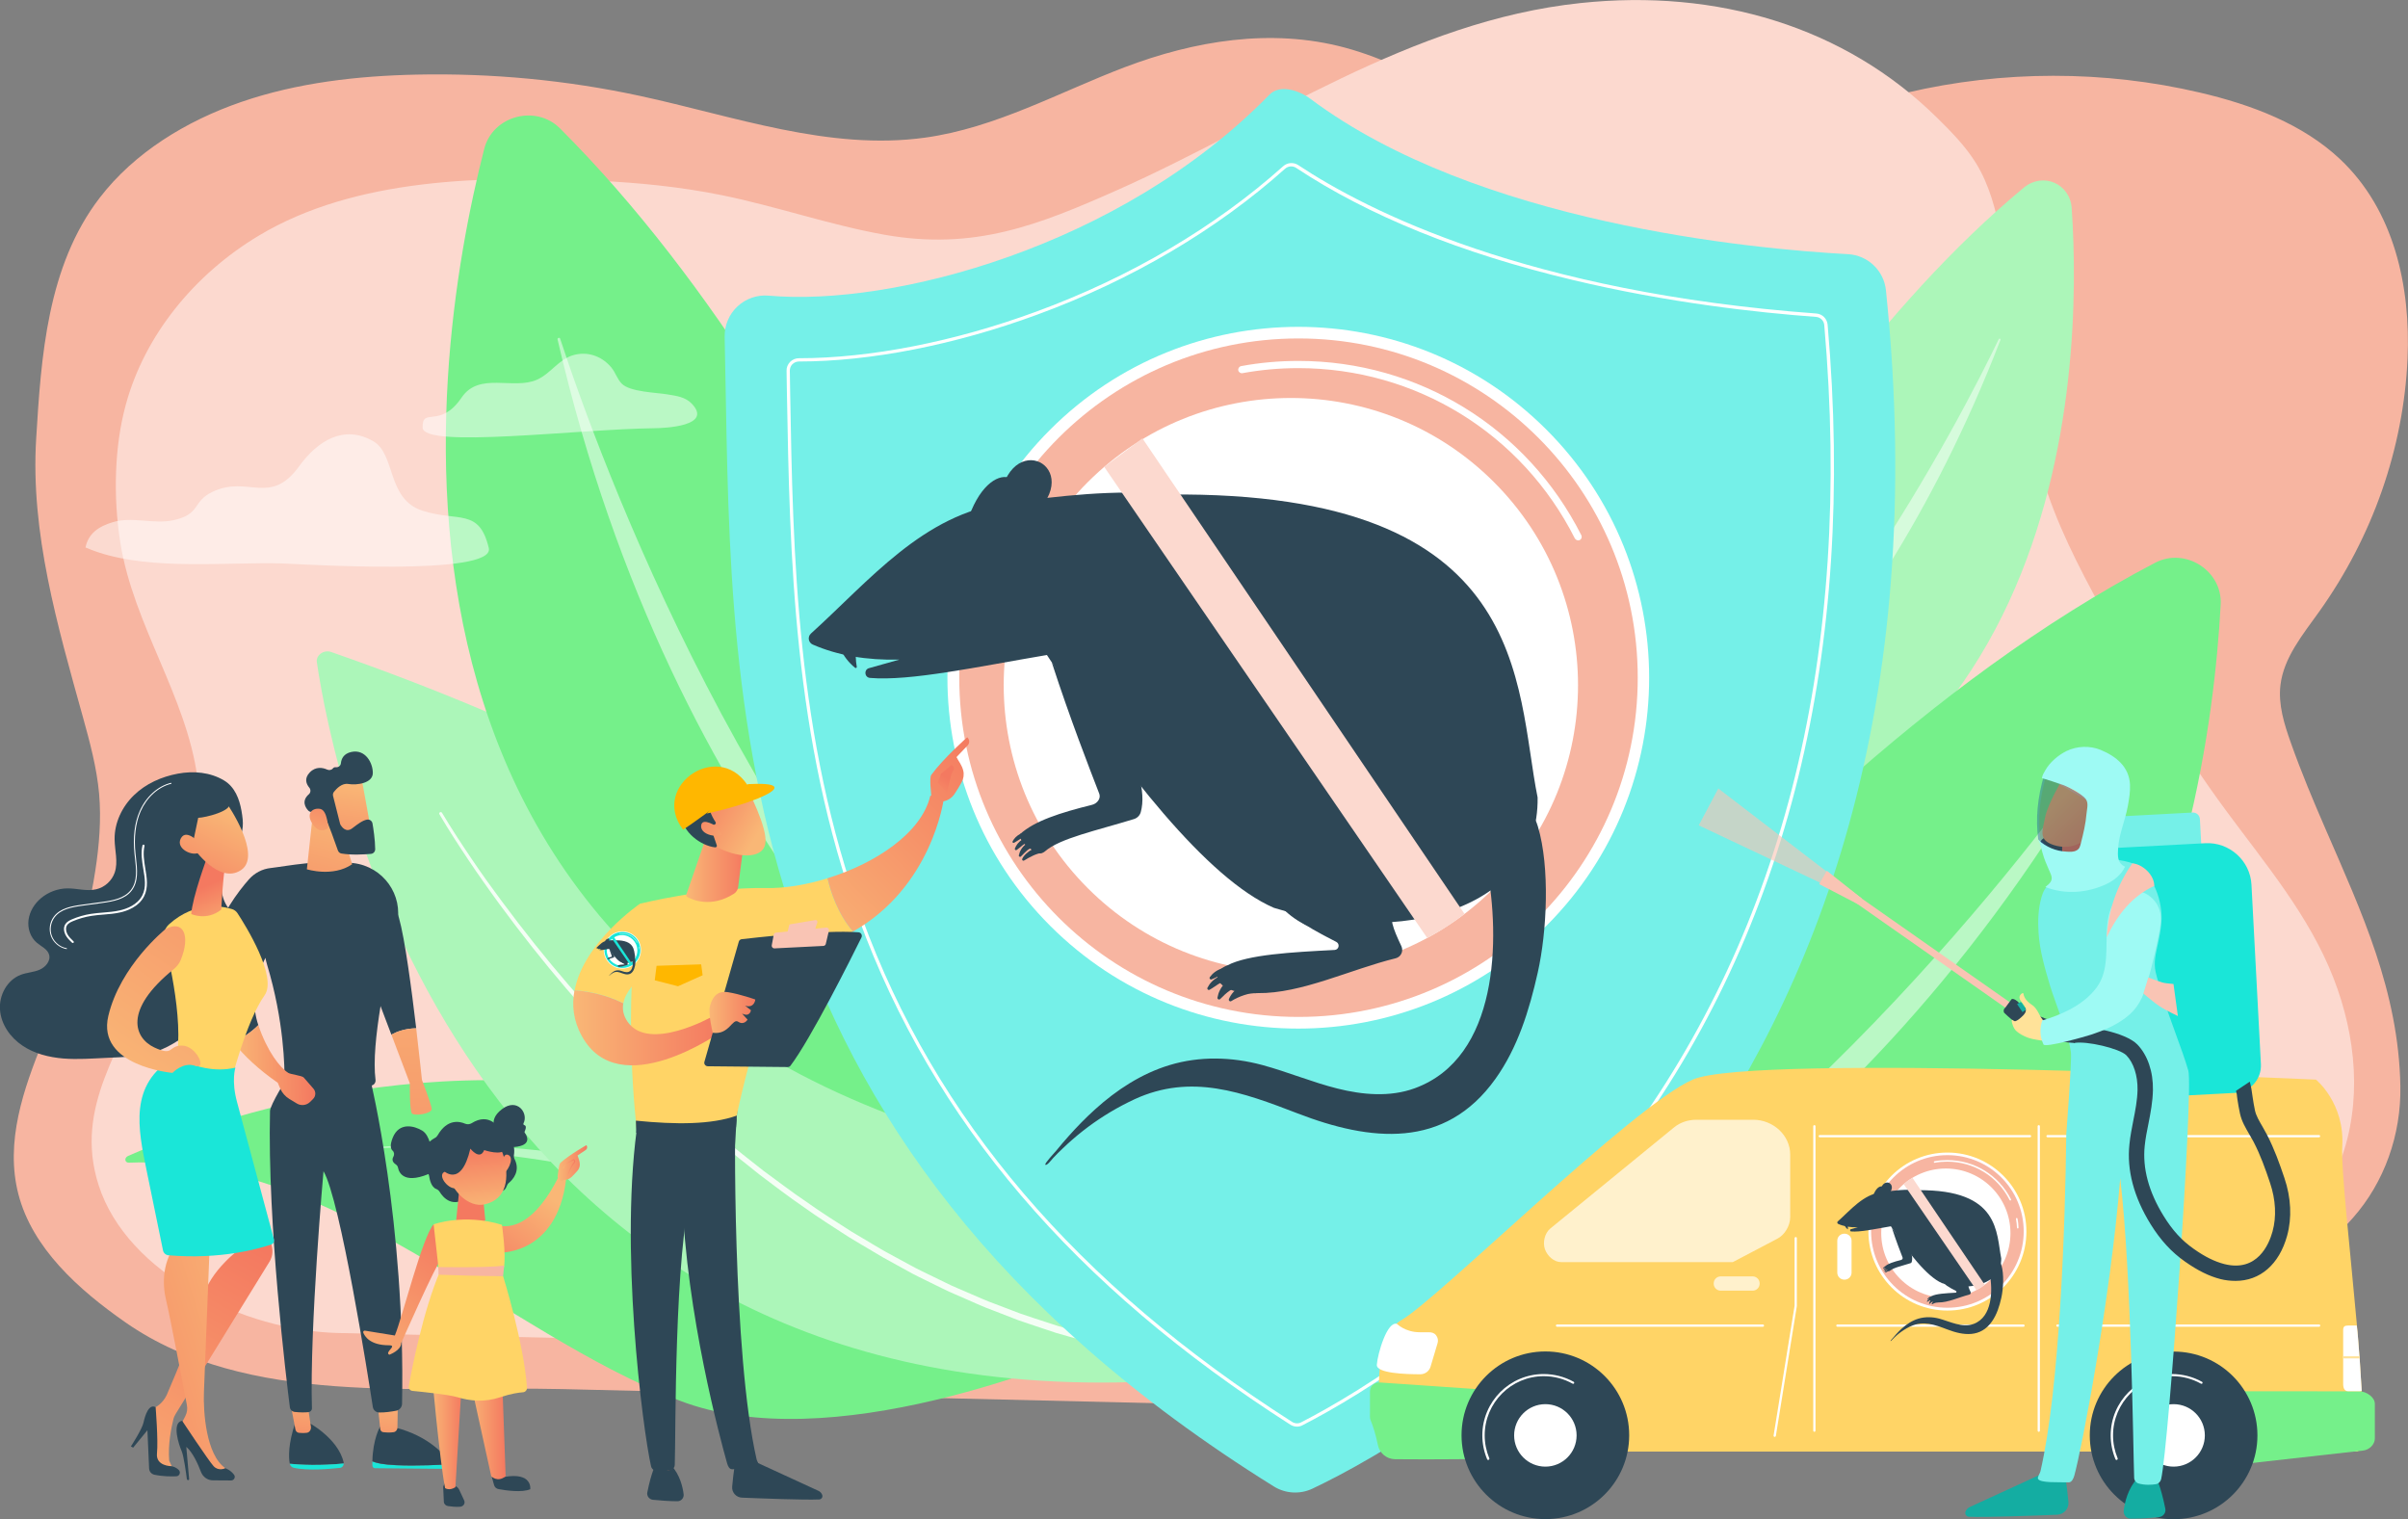
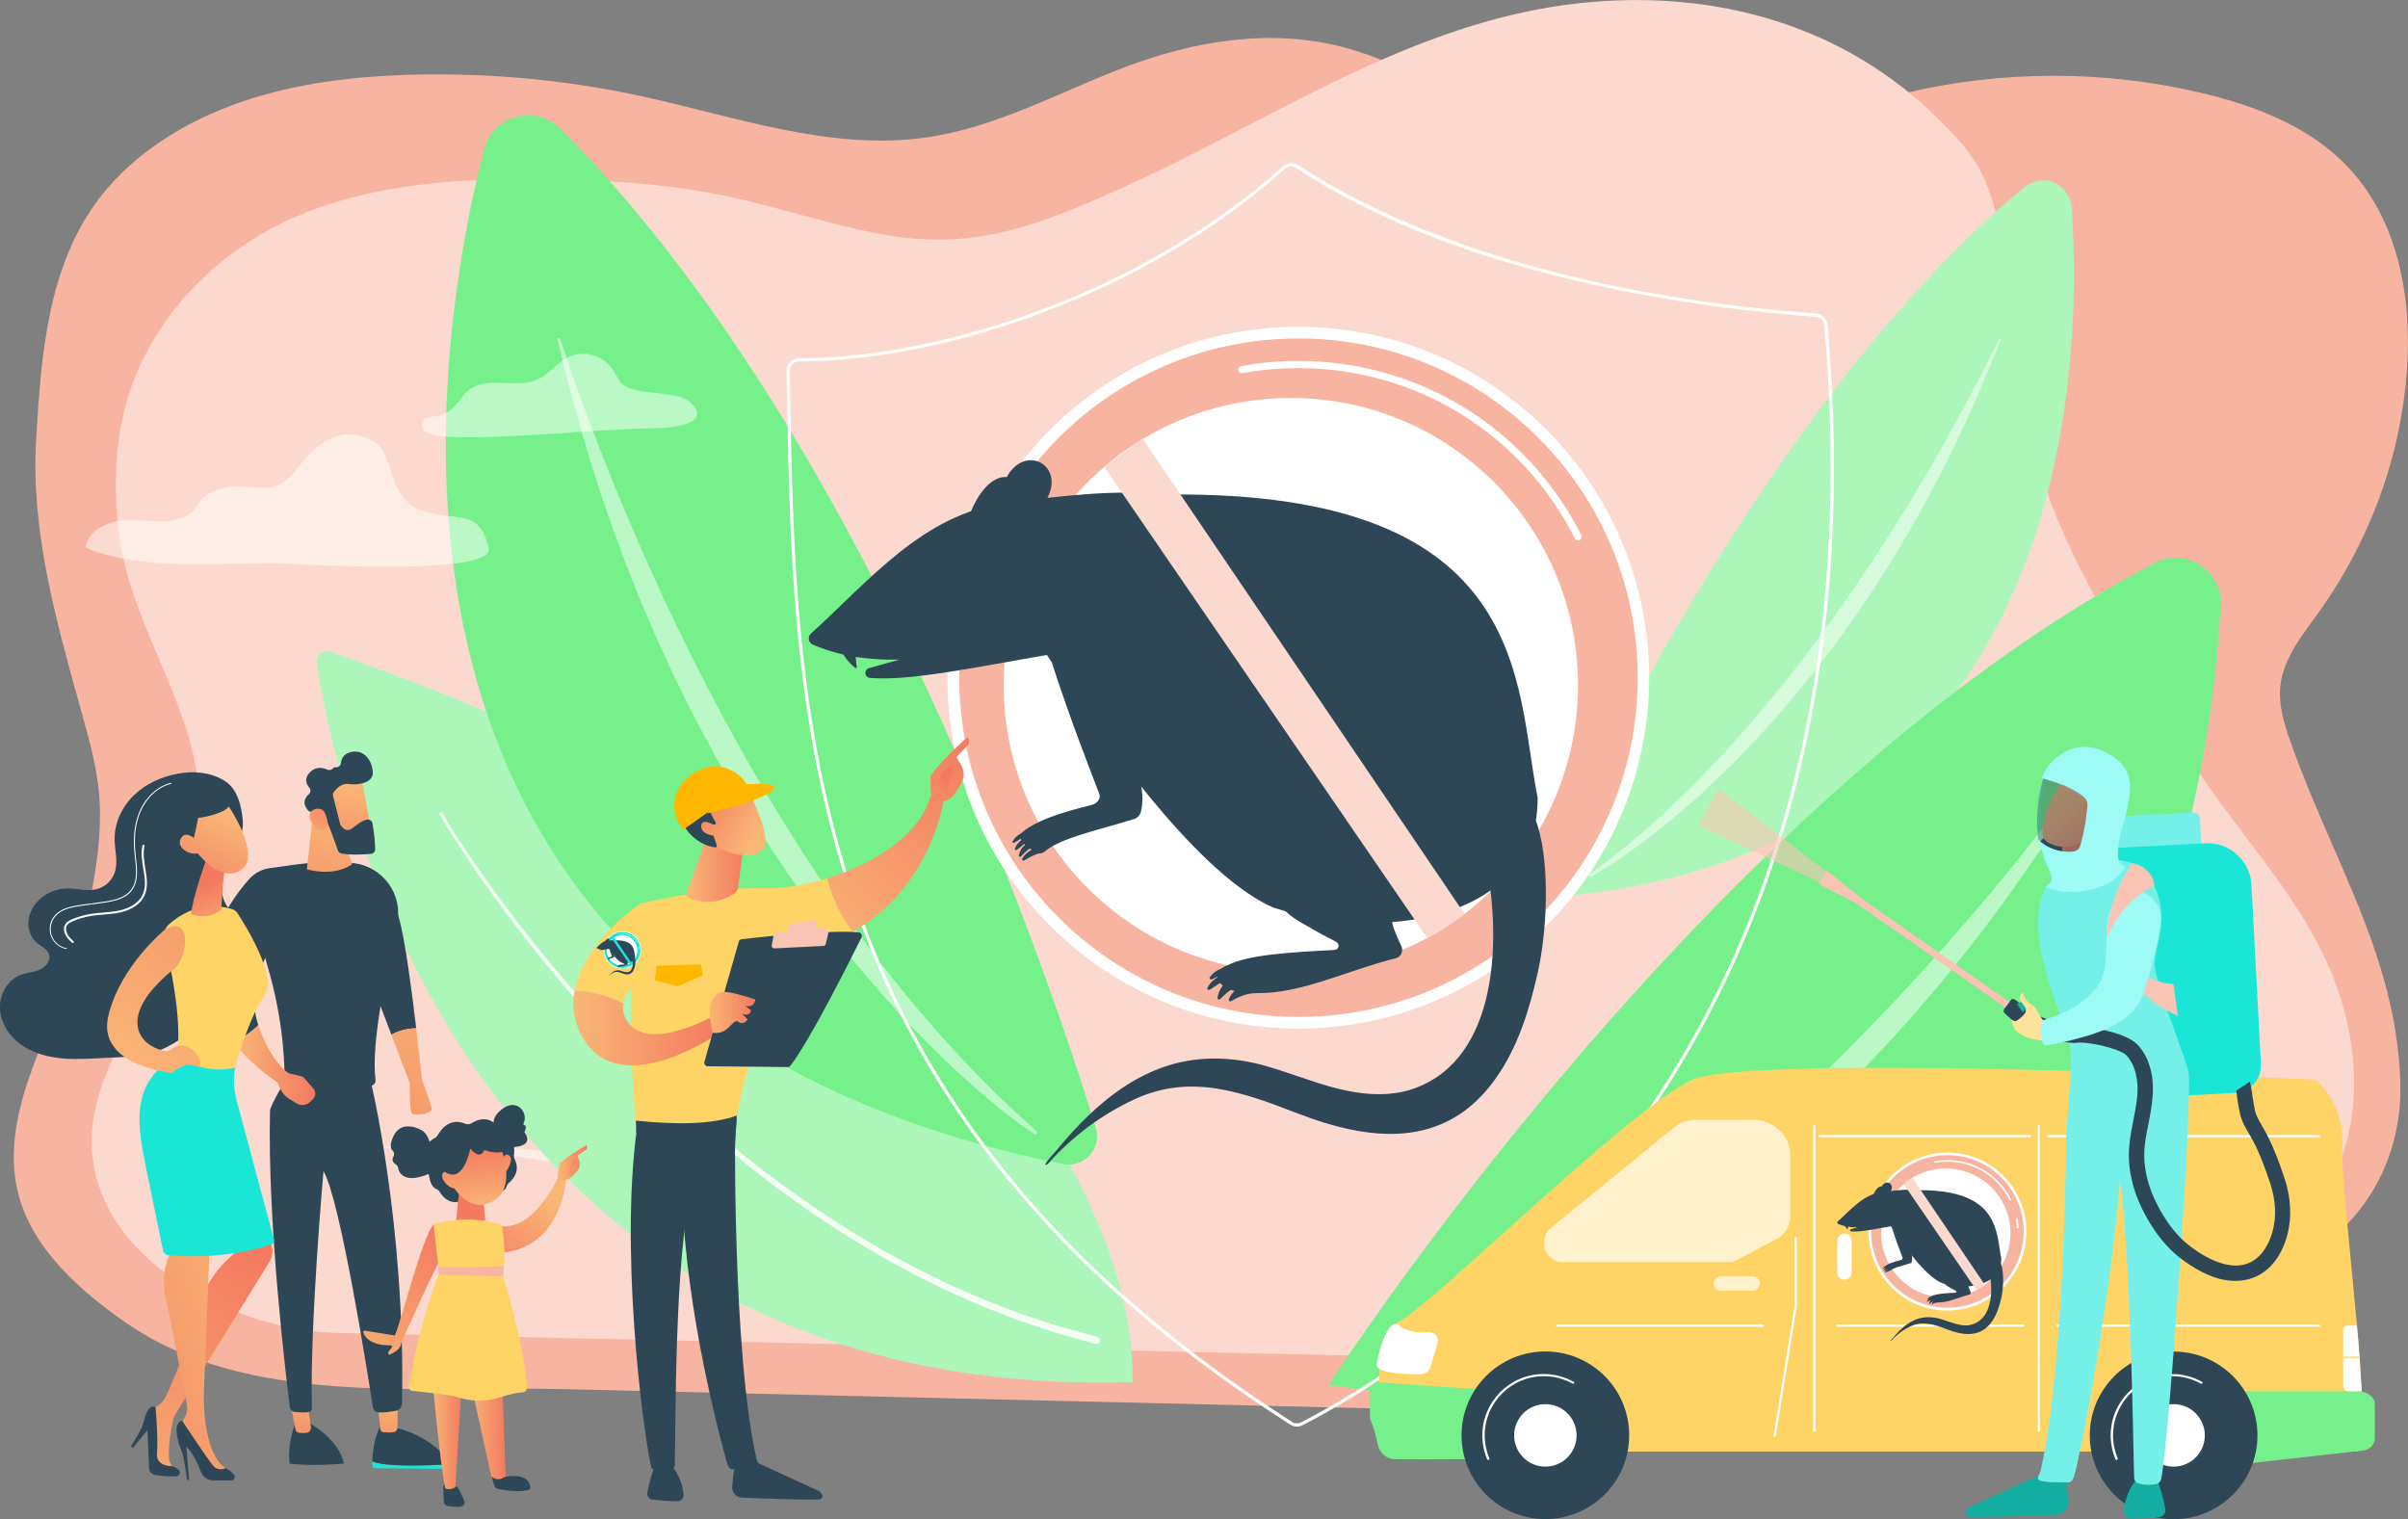
<svg xmlns="http://www.w3.org/2000/svg" version="1.1" id="Calque_1" x="0px" y="0px" viewBox="0 0 2143 1352" style="enable-background:new 0 0 2143 1352;" xml:space="preserve">
  <rect x="0" y="0" width="2143" height="1352" fill="#808080" stroke="none" />
  <style type="text/css">
	.st0{fill:#F7B5A1;}
	.st1{fill:#FCD9CF;}
	.st2{fill:#75F08A;}
	.st3{opacity:0.5;fill:#FFFFFF;enable-background:new    ;}
	.st4{fill:#ACF6B9;}
	.st5{opacity:0.86;fill:#FFFFFF;enable-background:new    ;}
	.st6{fill:#2E4756;}
	.st7{fill:#1AE6D8;}
	.st8{fill:url(#SVGID_1_);}
	.st9{fill:url(#SVGID_2_);}
	.st10{fill:url(#SVGID_3_);}
	.st11{fill:url(#SVGID_4_);}
	.st12{fill:url(#SVGID_5_);}
	.st13{fill:url(#SVGID_6_);}
	.st14{fill:url(#SVGID_7_);}
	.st15{fill:url(#SVGID_8_);}
	.st16{fill:url(#SVGID_9_);}
	.st17{fill:url(#SVGID_10_);}
	.st18{fill-rule:evenodd;clip-rule:evenodd;fill:#2E4756;}
	.st19{fill-rule:evenodd;clip-rule:evenodd;fill:url(#SVGID_11_);}
	.st20{fill-rule:evenodd;clip-rule:evenodd;fill:url(#SVGID_12_);}
	.st21{fill-rule:evenodd;clip-rule:evenodd;fill:url(#SVGID_13_);}
	.st22{fill-rule:evenodd;clip-rule:evenodd;fill:url(#SVGID_14_);}
	.st23{fill-rule:evenodd;clip-rule:evenodd;fill:#FFD466;}
	.st24{fill-rule:evenodd;clip-rule:evenodd;fill:#F7B5A1;}
	.st25{fill-rule:evenodd;clip-rule:evenodd;fill:url(#SVGID_15_);}
	.st26{fill-rule:evenodd;clip-rule:evenodd;fill:url(#SVGID_16_);}
	.st27{fill-rule:evenodd;clip-rule:evenodd;fill:url(#SVGID_17_);}
	.st28{fill:#75F0E8;}
	.st29{fill:#FFFFFF;}
	.st30{fill:#FFD466;}
	.st31{fill:#FFF1CC;}
	.st32{fill:#FFE299;}
	.st33{fill:#14ADA2;}
	.st34{fill:url(#SVGID_18_);}
	.st35{fill:url(#SVGID_19_);}
	.st36{fill:url(#SVGID_20_);}
	.st37{fill:url(#SVGID_21_);}
	.st38{fill:url(#SVGID_22_);}
	.st39{opacity:0.42;}
	.st40{fill:#225399;}
	.st41{fill:#9EFAF4;}
	.st42{fill:#F9C4B4;}
	.st43{opacity:0.61;fill:#F9C4B4;enable-background:new    ;}
	.st44{fill:url(#SVGID_23_);}
	.st45{fill:url(#SVGID_24_);}
	.st46{fill:url(#SVGID_25_);}
	.st47{fill:url(#SVGID_26_);}
	.st48{fill:url(#SVGID_27_);}
	.st49{fill:url(#SVGID_28_);}
	.st50{fill:url(#SVGID_29_);}
	.st51{fill:url(#SVGID_30_);}
	.st52{fill:url(#SVGID_31_);}
	.st53{fill:url(#SVGID_32_);}
	.st54{fill:url(#SVGID_33_);}
	.st55{fill:url(#SVGID_34_);}
	.st56{fill:url(#SVGID_35_);}
	.st57{fill:url(#SVGID_36_);}
	.st58{fill:url(#SVGID_37_);}
	.st59{fill:url(#SVGID_38_);}
	.st60{fill:#FFB700;}
	.st61{opacity:0.5;}
</style>
  <g id="Background">
</g>
  <g id="Illustration">
    <g>
      <g>
        <path class="st0" d="M2069.8,738.2c-10.9-25.1-21.7-50.7-31.1-77.3c-5.9-16.6-11.3-33.9-9.2-51.3c2.9-24.3,19.8-44.8,34.4-65.2     c47.7-66.8,75.2-145.6,78.7-225.4c2.8-63.7-11.7-131.9-60.1-177.4c-33.1-31.2-78.8-48.5-124.7-59.2     c-85.1-20-175.7-19.9-260.9,0.1c-97.6,23-199.4,72.6-301.5,45.7c-70.6-18.6-128.3-67-198.8-85.9c-65.6-17.5-133.6-6-195.6,17.5     c-57.9,22-114.7,54-177.8,62.7c-85.5,11.8-169.9-19.1-253.9-37.2c-64.9-14-131.8-20.3-198.5-18.9c-52.8,1.1-106.1,7.2-155.7,24.2     S119.5,136,88.9,175.8c-47,60.9-52.3,142.2-56.7,214.4c-5.2,84.1,19,166.7,41.4,247.3c6.3,22.7,12.5,45.5,14.6,68.9     c2,22.8,0.1,45.8-3.4,68.5c-8,52.9-26.2,101.1-46.3,150.9c-17.6,43.4-34.2,90.5-22.1,137.1c12.4,47.7,53.1,84.6,95.5,114.1     c108.2,75.2,260,56.1,388.8,59.2c252.3,6,504.5,12,756.8,18c144.3,3.4,288.6,6.9,432.9,10.3c152.5,3.6,299-62,403.6-180.7     c27.9-31.6,43-73.8,42.2-117.4C2134.6,881.9,2101.7,811.8,2069.8,738.2z" />
        <path class="st1" d="M2082.7,1033.6c19.8-52.5,14.3-111.2-6.1-163.4c-21.7-55.5-60.2-100.9-95.6-148.9     c-38.9-52.7-71.4-107.7-102.6-164.6c-21-38.4-42.2-77-56.2-118c-25.3-74-26.7-153-41.6-229.3c-4.3-22.2-10-44.5-22-64.1     c-9.2-14.9-21.8-27.8-34.5-40.3c-82.6-81.6-196.4-115.1-317.4-102.3c-151.7,16-277.9,106.7-412,166.3     c-70.5,31.3-127.4,54.1-207.6,39.9c-49.2-8.8-96.3-25.4-145.2-35.3c-36.6-7.4-74-11.1-111.4-12.8c-99.3-4.4-214-2.8-300.2,48.9     c-57.5,34.5-101.4,88.6-118.2,149.9c-5.4,19.6-8,39.8-8.8,60c-0.8,21.2,0.5,42.4,3.8,63.4c11.7,73.3,58.7,136.3,68.6,209.1     c8.8,64.2-22.9,118.1-43.6,177c-22.2,63.2-67,115.2-44.3,185.7c25.3,78.9,129.3,129.7,213.7,131.5c75,1.7,150,3.3,225,5     c235.7,5.2,471.3,10.4,707,15.7c63.4,2,127,2.8,190.4,4.2c67.8,1.5,136.1-0.8,203,4.9c86.6,7.3,176.5,3.6,260.1-20.3     c92.3-26.4,161.5-74.7,194.8-160C2082.2,1034.9,2082.4,1034.2,2082.7,1033.6z" />
      </g>
      <g>
-         <path class="st2" d="M114.7,1034.7c-3.8,0.1-4.3-4.4-0.7-6c58.1-25.7,275-109.3,509.8-41.5c214.8,62,347.8,139.3,395.6,170.1     c9.5,6.1,6.2,20.3-5.9,25.8c-71.7,32.3-276,114.2-408.3,63.5C447.1,1186,296,1027.6,114.7,1034.7z" />
        <path class="st3" d="M320.8,1023.1c0,0,211.1-44.3,685,143.5C1005.8,1166.6,513.8,1002.6,320.8,1023.1z" />
      </g>
      <g>
        <path class="st4" d="M282,589.4c14.3,97.1,123,658,725.7,640.6c0,0,34-389.5-713.1-649.8C288.1,578,281,583.1,282,589.4z" />
        <path class="st5" d="M391.1,724.7c8.1,13.8,16.8,27.2,25.7,40.5c4.4,6.7,9,13.2,13.6,19.8c4.7,6.5,9.2,13.1,14,19.5     c18.9,25.8,38.8,50.9,59.5,75.2c41.6,48.6,86.5,94.4,135.3,135.7c12.1,10.5,24.7,20.3,37.2,30.3c12.8,9.6,25.5,19.4,38.7,28.4     c13,9.4,26.6,17.9,40,26.6c6.8,4.2,13.7,8.2,20.6,12.3c3.5,2,6.8,4.2,10.3,6.1l10.5,5.8l10.5,5.8c3.5,1.9,7,3.9,10.6,5.6     l21.6,10.6c1.8,0.9,3.6,1.8,5.4,2.6l5.5,2.4l11,4.8c7.3,3.2,14.6,6.6,22.2,9.3l22.4,8.7c7.5,2.7,15.2,5.1,22.8,7.7l11.4,3.8     c3.8,1.1,7.7,2.2,11.6,3.3l23.2,6.4c1.7,0.5,3.5-0.5,4-2.3c0.5-1.7-0.5-3.5-2.3-4l0,0h-0.2l-23-6.3c-3.8-1.1-7.7-2-11.5-3.2     l-11.3-3.7c-7.5-2.5-15.1-4.8-22.6-7.5l-22.3-8.5c-7.5-2.7-14.7-6-22-9.1l-10.9-4.7l-5.5-2.4c-1.8-0.8-3.6-1.7-5.4-2.6     l-21.4-10.4c-3.6-1.7-7.1-3.6-10.6-5.5l-10.5-5.7l-10.5-5.7c-3.5-1.9-6.9-4-10.3-6c-6.8-4.1-13.7-8.1-20.5-12.2     c-13.4-8.6-26.9-17-39.9-26.3c-13.2-8.9-25.8-18.6-38.7-28c-12.5-9.9-25.1-19.6-37.2-30c-48.8-41-93.8-86.4-135.5-134.6     c-20.8-24.1-40.7-49.1-59.7-74.7c-4.8-6.4-9.4-12.9-14.1-19.3c-4.6-6.5-9.2-13-13.6-19.6c-8.9-13.2-17.7-26.6-25.8-40.2l0,0     c-0.4-0.7-1.2-0.9-1.9-0.5C390.9,723.2,390.7,724,391.1,724.7z" />
      </g>
      <g>
        <path class="st2" d="M945.9,1035.9c18.8,3.8,34.9-13.9,29.3-32.3C932,863.3,770.7,386.4,498.4,114.3     c-21.6-21.6-60-11.3-67.5,18.3C381.3,326.4,292.5,903.8,945.9,1035.9z" />
        <path class="st3" d="M922.4,1006.5c1.6,1.4-0.4,3.8-2.2,2.6c-65.6-43.3-320.5-259.3-424-707c-0.3-1.4,1.9-2.1,2.3-0.7     C532.5,404.9,670.2,785.4,922.4,1006.5z" />
      </g>
      <g>
        <path class="st4" d="M1368.1,799.5c0,0,182.3-425.1,433.1-632.6c16.9-13.9,41-3.6,42.5,18.3     C1853.7,331.4,1843.3,768.5,1368.1,799.5z" />
        <path class="st3" d="M1415.1,777.8c-1.2,0.9-0.2,2.8,1.1,2.1c48.5-26.3,242.6-162.7,364.1-477.4c0.4-1-1-1.6-1.5-0.7     C1744.2,373.7,1608.1,637.5,1415.1,777.8z" />
      </g>
      <g>
        <path class="st2" d="M1182.4,1232.6c0,0,337.1-523.7,735.6-731.8c26.8-14,59.9,7.1,58.3,37.2     C1965.5,739.6,1875.1,1330,1182.4,1232.6z" />
        <path class="st3" d="M1254.2,1217c-1.9,0.8-0.7,3.7,1.3,3.1c74.7-21.5,378.9-149.7,609-541.3c0.7-1.3-1.1-2.5-2-1.3     C1799.9,764.9,1557.5,1083,1254.2,1217z" />
      </g>
      <g>
        <path class="st6" d="M305.9,1302.4c0-0.4,0-0.7-0.1-1.1c-5.1-21.9-32.2-35.9-32.2-35.9l-10.8,0.7c-6.5,19.1-5.9,30.9-5,36.1     c0,0.1,0.1,0.3,0.1,0.4C266.8,1303.6,285.1,1304.5,305.9,1302.4z" />
-         <path class="st7" d="M257.9,1302.7c0.5,1.8,1.7,3.1,3.4,3.5c12.6,2.9,32.8,1,41.3,0.1c1.9-0.2,3.3-1.9,3.3-3.9     C285.1,1304.5,266.8,1303.6,257.9,1302.7z" />
        <linearGradient id="SVGID_1_" gradientUnits="userSpaceOnUse" x1="8337.376" y1="196.89" x2="8328.064" y2="115.611" gradientTransform="matrix(1 1.610000e-02 1.610000e-02 -1 -8067.886 1291.646)">
          <stop offset="0" style="stop-color:#F9B776" />
          <stop offset="1" style="stop-color:#F47960" />
        </linearGradient>
        <path class="st8" d="M258.7,1250l4.2,22.1c0.3,1.6,1.5,2.8,3,3c1.8,0.2,4.5,0.3,7.1,0c2.4-0.3,4-2.7,3.7-5.3l-2.9-19.6     L258.7,1250z" />
        <path class="st7" d="M352.6,1304c-11.9-0.5-18.1-2-21.2-3.4c0,1.2,0,2.4,0,3.6c0,1.3,1,2.4,2.2,2.4l65.5,0.6     c2.1,0,3.4-2.4,2.5-4.3C393,1303.6,371.1,1304.8,352.6,1304z" />
        <path class="st6" d="M401.6,1303c-0.1-0.2-0.1-0.3-0.3-0.5c-5.7-8.2-20.1-24.5-49.1-32l-14-0.7c0,0-6.4,10.7-6.8,30.7     c3.2,1.4,9.3,2.9,21.2,3.4C371.1,1304.8,393,1303.6,401.6,1303z" />
        <linearGradient id="SVGID_2_" gradientUnits="userSpaceOnUse" x1="8413.266" y1="188.194" x2="8403.953" y2="106.915" gradientTransform="matrix(1 1.610000e-02 1.610000e-02 -1 -8067.886 1291.646)">
          <stop offset="0" style="stop-color:#F9B776" />
          <stop offset="1" style="stop-color:#F47960" />
        </linearGradient>
        <path class="st9" d="M336,1248.7c0.1,1,1.8,16.9,2.4,23c0.2,1.5,1.2,2.6,2.5,2.8c2.4,0.3,6.2,0.6,9.6,0c1.8-0.3,3.2-2.1,3.2-4.1     l0.4-24.8L336,1248.7z" />
        <path class="st6" d="M329.4,959.8c0,0,31.6,128.5,28.4,289.6c-0.1,2.9-2.2,5.4-5,6c-4.2,0.8-10.5,1.8-15.6,1.6     c-2.7-0.1-5-2.2-5.4-4.9c-4.3-27.8-28.9-184.2-43.9-209.8c0,0-12.4,138.8-10.3,210.9c0.1,1.8-1.3,3.3-3.1,3.5     c-2.7,0.3-7,0.4-12.5-0.2c-2.1-0.3-3.7-1.9-4-3.9c-3-23.5-20.1-163.3-17.7-263.8c0.1-5.7,15.5-30.1,15.5-30.1L329.4,959.8z" />
        <path class="st6" d="M286.6,1039c-0.6,0-1.1-0.4-1.2-1c-2.6-10.8-23.3-23-23.6-23.1c-0.6-0.4-0.8-1.1-0.5-1.7     c0.4-0.6,1.1-0.8,1.7-0.5c0.9,0.5,21.9,12.8,24.7,24.7c0.2,0.7-0.3,1.4-0.9,1.5C286.9,1039,286.7,1039,286.6,1039z" />
        <g>
          <path class="st6" d="M370.4,915.1c-4.1-34.8-10.1-79.9-15.4-98.5c-9.2-32.4-33.6-43-33.6-43c-49.1,11.3,6.7,93.9,6.7,93.9      l20.2,53.3C353.1,918.1,360.4,915.3,370.4,915.1z" />
          <linearGradient id="SVGID_3_" gradientUnits="userSpaceOnUse" x1="364.237" y1="470.405" x2="316.92" y2="7.096" gradientTransform="matrix(0.997 -8.010000e-02 -8.010000e-02 -0.997 44.335 1290.999)">
            <stop offset="0" style="stop-color:#F9B776" />
            <stop offset="1" style="stop-color:#F47960" />
          </linearGradient>
          <path class="st10" d="M370.4,915.1c-9.9,0.2-17.3,3-22.1,5.6l16.4,43.3c0,0-0.3,24.4,1.9,26.9c2.2,2.5,17.9,0.3,17.6-4.1      c-0.4-4.4-8.7-25.8-8.7-25.8S373.4,940.8,370.4,915.1z" />
        </g>
        <path class="st6" d="M353.3,822.4c5.8-26-12.3-51.2-38.8-54.3c-29.5-3.5-59.1,2.7-73.7,4.4c-7.4,0.8-14.2,4.4-19.2,10     c-19.6,22.2-62.8,83-13.6,145.4c6.4-3.5,15.6-9.1,21.9-15.6c-5.3-15.7-5.6-35.6,6.3-59.9c0.4,1.9,0.8,3.9,1.4,5.8     c15.4,50.8,15.7,92.9,15.6,102.6c0,1.3,0.7,2.5,1.9,3c20.9,8.7,61.5,4.2,75.2,2.3c2.5-0.3,4.2-2.6,3.9-5.1     C330,928.1,344.2,863.7,353.3,822.4z" />
        <linearGradient id="SVGID_4_" gradientUnits="userSpaceOnUse" x1="-34.283" y1="437.272" x2="-67.203" y2="295.01" gradientTransform="matrix(1 1.190000e-02 1.190000e-02 -1 331.713 1159.092)">
          <stop offset="0" style="stop-color:#F9B776" />
          <stop offset="1" style="stop-color:#F47960" />
        </linearGradient>
        <path class="st11" d="M277.6,732.2l-4.5,41.4c0,0,23.2,7.3,40.3-4.5l-11.5-37.8L277.6,732.2z" />
        <g>
          <linearGradient id="SVGID_5_" gradientUnits="userSpaceOnUse" x1="-954.274" y1="2624.918" x2="-1012.682" y2="2547.649" gradientTransform="matrix(0.867 -0.498 -0.498 -0.867 2446.666 2497.587)">
            <stop offset="0" style="stop-color:#F9B776" />
            <stop offset="1" style="stop-color:#F47960" />
          </linearGradient>
          <path class="st12" d="M321.4,691.2c0.4,0.7,9.3,50.8,9.3,50.8l-28.7,4.5l-15.6-46.2C286.5,700.3,315,680,321.4,691.2z" />
          <path class="st6" d="M297.2,704.7c-0.8,1-1.1,2.3-0.8,3.6l6.2,24.6c0.1,0.4,0.2,0.7,0.4,1.1c1.1,1.8,4.9,7.4,10.5,3.1      c4.8-3.7,9.2-7,13.1-7.7c2.3-0.4,4.5,1.1,4.9,3.4c0.8,4.7,2.3,14.2,2.4,22.9c0,2.2-1.6,4-3.8,4.2c-5.7,0.5-16.9,1.2-26.1-0.3      c-1.5-0.2-2.8-1.3-3.3-2.8c-2.2-6.4-8.6-24.3-11.2-29.1c-2.4-4.4-9.1-5.1-12.2-5.1c-1.2,0-2.3-0.5-3.1-1.4      c-2.4-2.6-6.1-8.5,0.7-14.4c1.7-1.5,1.8-4.1,0.4-5.8c-2.6-3.1-4.9-8.1,0.4-13.6s11.6-4.3,15.5-2.5c1.7,0.8,3.9,0.4,5.1-1.1      c0.5-0.7,1.3-1.1,2.6-1c2.3,0.2,4.3-1.3,4.5-3.6c0.4-3.9,2.4-8.5,9.3-10c12.6-2.7,19.2,9.9,19.1,18.8c-0.1,8.9-13.9,11-21.8,9.7      C304.3,696.7,299.4,701.9,297.2,704.7z" />
          <linearGradient id="SVGID_6_" gradientUnits="userSpaceOnUse" x1="-1017.594" y1="2586.486" x2="-970.745" y2="2634.551" gradientTransform="matrix(0.867 -0.498 -0.498 -0.867 2446.666 2497.587)">
            <stop offset="0" style="stop-color:#F9B776" />
            <stop offset="0.644" style="stop-color:#F68F68" />
            <stop offset="1" style="stop-color:#F47960" />
          </linearGradient>
          <path class="st13" d="M292,736.8c0,0-0.5-15.5-6.9-16.9c-6.3-1.3-13,3.3-7.5,12.5C284.6,743.9,292,736.8,292,736.8z" />
        </g>
        <path class="st6" d="M234.1,848.6c-8.2-23.3-4.8-51.3-4.8-51.5l2.3,0.3c0,0.3-3.4,27.7,4.6,50.5L234.1,848.6z" />
        <linearGradient id="SVGID_7_" gradientUnits="userSpaceOnUse" x1="-126.446" y1="210.223" x2="-53.309" y2="210.223" gradientTransform="matrix(1 1.190000e-02 1.190000e-02 -1 331.713 1159.092)">
          <stop offset="0" style="stop-color:#F9B776" />
          <stop offset="1" style="stop-color:#F47960" />
        </linearGradient>
        <path class="st14" d="M229.9,912.3c-6.3,6.5-15.4,12.1-21.9,15.6c9.4,11.9,22.2,23.9,39.2,35.7l2.2,5.2c1.7,3.8,4.5,7,8.1,9.2     l6.8,4.1c3.7,2.2,8.5,1.6,11.6-1.4l2.7-2.7c2.5-2.4,2.7-6.4,0.4-9.1l-8.7-10c-1.5-1.7-11.7-2.8-13.7-4.1     C249.2,950.2,237.9,935.9,229.9,912.3z" />
      </g>
      <g>
        <linearGradient id="SVGID_8_" gradientUnits="userSpaceOnUse" x1="-268.416" y1="252.994" x2="-230.018" y2="165.629" gradientTransform="matrix(-0.978 -0.211 0.211 -0.978 170.574 1253.847)">
          <stop offset="0" style="stop-color:#F9B776" />
          <stop offset="1" style="stop-color:#F47960" />
        </linearGradient>
        <path class="st15" d="M502.5,1035c0,0-23.5,63.4-59.3,55.6c0,0-3.7,21.6,2.3,24.1c0,0,53.7,1.6,59-72.2L502.5,1035z" />
        <g>
          <linearGradient id="SVGID_9_" gradientUnits="userSpaceOnUse" x1="496.2" y1="317.078" x2="522.49" y2="317.078" gradientTransform="matrix(1 0 0 -1 0 1352)">
            <stop offset="0" style="stop-color:#F9B776" />
            <stop offset="1" style="stop-color:#F47960" />
          </linearGradient>
          <path class="st16" d="M501.5,1049.9c0.1,1.1-4,1.9-5.3-2.8c0.4-2,1-10.9,2.6-12.3c8.3-7.4,23.1-15.7,23.1-15.7      c1.7,2.5-0.5,4.2-0.5,4.2l-7.4,5c0.8,2.6,1.9,4.8,2,7.7c0.1,2.2-0.7,4.4-2.2,6c-1.5,1.7-3.5,3.9-5.2,5.5      C505.2,1050.6,501.5,1049.9,501.5,1049.9z" />
          <linearGradient id="SVGID_10_" gradientUnits="userSpaceOnUse" x1="-440.892" y1="313.2" x2="-429.917" y2="313.2" gradientTransform="matrix(1 0 0 -1 941.724 1352)">
            <stop offset="0" style="stop-color:#F9B776" />
            <stop offset="1" style="stop-color:#F47960" />
          </linearGradient>
          <path class="st17" d="M505.4,1046.2l-0.8-0.3c0.1-0.4,3.7-9,5.4-10.7c0.7-0.7,1-1.3,1-1.8c0-0.3-0.2-0.6-0.5-0.9l-6.1,3.3      l-2.7,4.2l-0.8-0.5l2.8-4.4l6.9-3.7l0.2,0.2c0.7,0.6,1,1.1,1.1,1.8c0,0.8-0.4,1.6-1.2,2.5C509,1037.4,505.4,1046.1,505.4,1046.2      z" />
        </g>
        <path class="st18" d="M443.5,1008.5c0,0-11.4-10.3,3.2-21.4c13.7-10.5,23.8,3.6,19.2,12.6c-0.3,0.6,0,1.4,0.7,1.6     c1.2,0.3,2.2,1.5,0.3,5.7c-0.2,0.4-0.1,0.8,0.1,1.1c1.7,2.3,7.3,11.3-9.6,12.7c-0.3,0-0.6-0.1-0.8-0.3L443.5,1008.5z" />
        <path class="st18" d="M383.9,1023.6c0,0-1.1-13.1-8.1-17.4c-7-4.3-20.6-7.9-26.3,6.3c-2.7,6.8-1.8,10-0.1,11.5     c1.5,1.4,1.7,3.5,0.7,5.4c-1.2,2.1-1.3,4.6,2.2,6.9c1,0.7,1.7,1.7,1.9,2.8c0.9,4.7,5.8,16.1,31.7,3.7L383.9,1023.6z" />
        <path class="st18" d="M413.9,1000c-5.1-2.2-15.9-4.4-24.4,10.3c-0.6,1-1.4,1.9-2.5,2.4c-5,2.8-19.5,12.8-6.3,31     c0.6,0.8,1,1.8,1.2,2.8c0.4,3.1,1.9,9.9,6.3,11.6c1.3,0.5,2.4,1.4,3.1,2.6c3,4.9,11.4,15.1,25.6,4.4c0.7-0.5,1.6-0.9,2.4-1.1     l19.6-4.3c1-0.2,2.1-0.2,3.1,0.1c2.4,0.7,7.2,1.3,9-4.3c0.4-1.1,1-2.2,2-2.9c3.3-2.8,10.3-10.4,5-21c-0.6-1.2-0.8-2.5-0.6-3.8     c0.6-4,0.9-12.8-7.3-16.6c-1.2-0.6-2.3-1.5-2.9-2.7c-2.8-5.3-11.7-18.9-27.5-8.9C418,1000.6,415.8,1000.8,413.9,1000z" />
        <path class="st18" d="M440.5,1311.2l-2.8,3.3l2,7.1c0.5,1.9,2.1,3.3,4,3.6c6.4,1.2,20.8,3.3,28.2,0.1c0,0,2.3-15.5-23.3-10.9     L440.5,1311.2z" />
        <path class="st18" d="M395.9,1319.4l-1.5,3.7l0.6,13.4c0.1,1.9,1.6,3.5,3.7,3.8c2.8,0.4,6.9,0.9,10.7,0.6c3-0.2,4.9-3,3.7-5.6     l-4.5-9.7c-0.7-1.4-1.9-2.6-3.4-3.1L395.9,1319.4z" />
        <linearGradient id="SVGID_11_" gradientUnits="userSpaceOnUse" x1="-525.567" y1="237.665" x2="-522.816" y2="265.627" gradientTransform="matrix(1 0 0 -1 941.724 1352)">
          <stop offset="0" style="stop-color:#F9B776" />
          <stop offset="1" style="stop-color:#F47960" />
        </linearGradient>
        <path class="st19" d="M408.8,1058l-2.9,28.8c0,0,15.7,5.3,26-0.7l-2.8-29L408.8,1058z" />
        <linearGradient id="SVGID_12_" gradientUnits="userSpaceOnUse" x1="-558.024" y1="82.953" x2="-529.804" y2="82.953" gradientTransform="matrix(1 0 0 -1 941.724 1352)">
          <stop offset="0" style="stop-color:#F9B776" />
          <stop offset="1" style="stop-color:#F47960" />
        </linearGradient>
        <path class="st20" d="M383.7,1215.9c0,0,7.4,83,12.4,108.4c0,0,3.7,2.7,9.2-0.8l6.7-110.7L383.7,1215.9z" />
        <linearGradient id="SVGID_13_" gradientUnits="userSpaceOnUse" x1="-524.924" y1="85.761" x2="-491.774" y2="85.761" gradientTransform="matrix(1 0 0 -1 941.724 1352)">
          <stop offset="0" style="stop-color:#F9B776" />
          <stop offset="1" style="stop-color:#F47960" />
        </linearGradient>
        <path class="st21" d="M416.8,1220.9l20.4,92.9c0,0,5.5,5.8,12.8,0l-3.5-97.7L416.8,1220.9z" />
        <linearGradient id="SVGID_14_" gradientUnits="userSpaceOnUse" x1="-631.477" y1="124.459" x2="-539.154" y2="251.309" gradientTransform="matrix(1 0 0 -1 941.724 1352)">
          <stop offset="0" style="stop-color:#F9B776" />
          <stop offset="1" style="stop-color:#F47960" />
        </linearGradient>
        <path class="st22" d="M391,1089l-5.1,0.6c-9.9,10.6-28,83.4-34.5,98.9l-26.6-4.3c-1-0.2-1.9,0.8-1.5,1.8     c1.2,2.9,5.6,11.2,22.9,11.2c8.1,0-4.5,6.3,0.3,8.4c0,0,10.6-3.8,10.6-10.5c0,0,30.4-69.2,36.6-76.5     C399.9,1111.2,391,1089,391,1089z" />
        <path class="st23" d="M385.9,1089.6c0,0,27-10,60.8,0.4c0,0,3.8,25.5,1.8,37.7l-58.1,2.1L385.9,1089.6z" />
        <path class="st23" d="M447.7,1135.6c0,0,18.6,59.6,21.3,99.4c0.1,2-1.4,3.8-3.4,4c-3.9,0.3-10.7,1.2-19.9,4.3     c-15,5-27.5,3.4-38.7,0.1c-8.8-2.5-30.9-4.7-39.9-5.6c-2.2-0.2-3.7-2.2-3.3-4.3c2.6-14.7,12.7-66.9,27.9-102.4L447.7,1135.6z" />
        <path class="st24" d="M448.7,1126.3l-1,9.4c0,0-17.9,0.1-57.4-1.3l-0.2-6.8C390.1,1127.6,433.9,1128.4,448.7,1126.3z" />
        <linearGradient id="SVGID_15_" gradientUnits="userSpaceOnUse" x1="-1088.12" y1="681.297" x2="-1084.457" y2="735.784" gradientTransform="matrix(0.985 -0.173 -0.19 -1.033 1629.218 1591.859)">
          <stop offset="0" style="stop-color:#F9B776" />
          <stop offset="1" style="stop-color:#F47960" />
        </linearGradient>
        <path class="st25" d="M448.5,1030c4.5,17.3,3.2,37.3-17.2,41.8c-14.1,3.1-29-11.3-33.4-28.6c-4.5-17.3,3.2-30.6,17.2-34.2     C429,1005.3,444,1012.7,448.5,1030z" />
        <linearGradient id="SVGID_16_" gradientUnits="userSpaceOnUse" x1="-1050.581" y1="541.334" x2="-1046.914" y2="595.885" gradientTransform="matrix(0.984 -0.177 -0.177 -0.984 1583.803 1417.154)">
          <stop offset="0" style="stop-color:#F9B776" />
          <stop offset="1" style="stop-color:#F47960" />
        </linearGradient>
        <path class="st26" d="M447,1035.4c0,0,0.7-10.5,5.9-7.3c5.2,3.2-2,15.8-5.3,16.5C444.4,1045.4,447,1035.4,447,1035.4z" />
        <linearGradient id="SVGID_17_" gradientUnits="userSpaceOnUse" x1="-1102.066" y1="544.795" x2="-1098.399" y2="599.347" gradientTransform="matrix(0.984 -0.177 -0.177 -0.984 1583.803 1417.154)">
          <stop offset="0" style="stop-color:#F9B776" />
          <stop offset="1" style="stop-color:#F47960" />
        </linearGradient>
        <path class="st27" d="M402.2,1047.5c0,0-1.6-8-7.2-4.3c-5.7,3.7,5.1,16.8,11.8,13.9L402.2,1047.5z" />
        <path class="st18" d="M393.9,1041.1c0,0,16.2,17.6,24.7-18.9c0,0,8.4,10.9,12.3,1.3c0,0,16.7,5.7,18.6-1.3s-22.6-26.1-42.3-12.4     C387.3,1023.4,393.9,1041.1,393.9,1041.1z" />
      </g>
      <g>
        <g>
          <g>
-             <path class="st28" d="M656.3,272.7c7.5-7,17.6-10.5,27.8-9.6c109.1,9.8,312.6-42.7,445.6-178.8c9.2-9.5,26.1-4.1,36.7,3.8       c147.9,110.6,393.1,133.5,478.3,138.1c17.6,1,31.9,14.6,33.7,32.2C1755.8,1006.1,1269,1277,1168,1324.8c-11,5.2-24,4.5-34.4-2       c-503.3-313.3-481.7-721-488.7-1023C644.7,289.6,648.8,279.7,656.3,272.7z" />
            <path class="st29" d="M1154.3,1269.6c-2.1,0-4.1-0.6-5.9-1.7c-192.7-123.2-318.3-270.5-384-450.2       c-58.7-160.6-61.5-324.2-64.1-468.5c-0.1-6.5-0.2-12.9-0.3-19.3c-0.1-2.9,1.1-5.7,3.1-7.8c2.1-2.1,4.9-3.3,7.9-3.3l0,0       c63.4,0,138.5-14.7,211.3-41.5c83.5-30.6,159.4-75.4,219.7-129.4c3.7-3.3,9.2-3.7,13.3-1c62.1,41.2,204.6,113.2,461.1,132.1       c5.4,0.4,9.6,4.6,10.1,10c25.5,291.5-35.1,537.9-180.2,732.5c-108.4,145.3-236.8,221-287,246.8l0,0       C1157.7,1269.2,1156,1269.6,1154.3,1269.6z M711.1,321.7c-2.3,0-4.3,0.9-5.9,2.4c-1.5,1.5-2.3,3.6-2.3,5.7       c0.1,6.4,0.2,12.8,0.3,19.3c2.5,144.1,5.4,307.4,63.9,467.5c65.4,179.1,190.7,325.9,382.8,448.8c2.4,1.5,5.5,1.7,8,0.4l0,0       c50-25.7,178-101.2,286-246c144.7-194,205.1-439.8,179.6-730.5c-0.3-3.9-3.4-7-7.4-7.3c-52-3.8-131.8-12.6-216.6-32.9       c-99.1-23.6-181.9-57.2-246-99.7c-3-2-7.1-1.7-9.8,0.7c-60.5,54.2-136.8,99.2-220.6,129.9C850.1,306.9,774.7,321.7,711.1,321.7       L711.1,321.7z" />
          </g>
        </g>
        <g>
          <g>
            <g>
              <ellipse transform="matrix(0.707 -0.707 0.707 0.707 -87.992 993.74)" class="st29" cx="1155.6" cy="603.1" rx="312.3" ry="312.3" />
              <path class="st29" d="M1433.9,591.5c0.1,0,0.1,0,0.2,0c1.8-0.1,3.1-1.6,3-3.4c-0.6-11.9-2-23.8-4.1-35.4        c-0.3-1.7-2-2.9-3.7-2.6c-1.7,0.3-2.9,2-2.6,3.7c2.1,11.4,3.4,23,4,34.6C1430.8,590.2,1432.2,591.5,1433.9,591.5z" />
              <ellipse class="st0" cx="1155.6" cy="603.1" rx="301.9" ry="301.9" />
              <path class="st29" d="M1404.5,480.9c0.5,0,1-0.1,1.4-0.3c1.6-0.8,2.2-2.7,1.4-4.3c-48.3-95.6-144.8-155.1-251.8-155.1        c-17.1,0-34.2,1.5-50.9,4.6c-1.7,0.3-2.9,2-2.6,3.7s2,2.9,3.7,2.6c16.3-3,33-4.5,49.7-4.5c104.6,0,198.9,58.1,246.1,151.5        C1402.3,480.3,1403.4,480.9,1404.5,480.9z" />
              <ellipse transform="matrix(0.707 -0.707 0.707 0.707 -94.592 991.024)" class="st29" cx="1149" cy="609.7" rx="255.6" ry="255.6" />
            </g>
          </g>
          <g>
            <path class="st6" d="M1368.4,709.7c-20.2-99.8-4.5-272.9-328.5-269.6c-47.9-4.8-96.6,1.3-144.6,7.5       c-73.5,9.4-122,69.6-173.6,116.2c-3.2,2.9-2.3,8.1,1.6,9.8c22.2,9.7,48,14.1,77.1,13.4l-27,7.6c-4.8,1.3-4.1,8.3,0.9,8.7       c35.8,3,95.3-9.9,157.4-20.4c67.3,102.5,142.7,199.3,202,225C1244.6,842.3,1369.8,810.6,1368.4,709.7z" />
            <path class="st6" d="M1323.2,771.3c12.1,64.3,10.7,169.9-64.2,197.2c-21.9,8-46.3,5.9-68.9,0.2s-44.2-14.8-66.7-20.9       c-27.1-7.3-55.7-8.1-82.7,0.1c-25,7.6-47.1,22.1-66.3,39.5c-8.2,7.4-15.9,15.3-23.2,23.5c-3.8,4.2-7.5,8.6-11.1,13       c-1.3,1.6-10.5,11.3-9.8,12.5c0.9,1.8,6.1-4.9,7-5.9c2.7-2.9,5.5-5.7,8.4-8.4c5.7-5.5,11.6-10.6,17.8-15.5       c12.6-9.9,26.2-18.5,40.5-25.6c1.9-0.9,3.8-1.9,5.8-2.8c50.3-23.1,95.8-6.3,144.9,12.6c64.7,25,131.1,32.4,176.1-30.6       c19.9-27.8,30.2-61.2,37.7-94.6c8.2-36.3,11-93.6,0.2-129.9c-6.3-21.1-9.2,4.1-23.4,15C1341.3,753.6,1322.2,765.4,1323.2,771.3       z" />
            <path class="st6" d="M888.5,455.1c4.3-76.4,75.8-42.8,34.8,0H888.5z" />
            <path class="st6" d="M860.4,465.5c20.2-65.4,67.3-42.8,34.8,0H860.4z" />
            <path class="st6" d="M747.6,576.8c3.1,7,7.6,12.8,13.4,17.5c0.7,0.5,1.6,0,1.5-0.9c-1-5.8-1.5-11.4,0.4-16.6H747.6z" />
            <ellipse transform="matrix(0.979 -0.203 0.203 0.979 -127.924 257.162)" class="st6" cx="1192.2" cy="753.5" rx="74" ry="77.9" />
            <g>
              <path class="st6" d="M1124.5,787.9c17.2,10.5-0.3,17.6,64.7,50.3c3.5,1.8,2.4,7-1.5,7.2c-38.5,2-77,4.1-95.4,13.7        c-18.3,6.9-7.9,26.6,27,24.7c39,0.5,82.4-21.1,122.8-31c4.7-1.2,7.1-6.3,5.1-10.7c-8-16.8-10.5-24.5-8.1-35.1L1124.5,787.9z" />
              <path class="st6" d="M1104.2,877.6c-5.7,3.4-8.7,7.3-10.5,11.4c-0.6,1.4,0.9,2.7,2.1,1.9c6.8-4.3,16.6-7.6,22.1-7        L1104.2,877.6z" />
              <path class="st6" d="M1091,874.1c-4.8,4.7-6.7,9.2-7.5,13.6c-0.3,1.5,1.5,2.4,2.5,1.3c5.6-5.8,11.1-10.2,16.6-10.9L1091,874.1        z" />
              <path class="st6" d="M1084.9,869c-5.5,2.8-8.4,6.3-10.3,10c-0.6,1.2,0.7,2.5,1.9,1.8c6.5-3.6,9.5-7.6,14.5-6.8L1084.9,869z" />
              <path class="st6" d="M1087.7,861.7c-5.5,1.9-8.7,4.7-11,7.9c-0.8,1,0.3,2.4,1.5,2c6.5-2.5,9.8-5.8,14.4-4.3L1087.7,861.7z" />
            </g>
            <g>
              <path class="st6" d="M918.9,755.6c-4.4,2.6-7.8,5.6-9.2,8.8c-0.4,1,0.7,2,1.7,1.4c4.6-2.9,11.1-6.3,15.4-6.7        c0.3,0,0.4-0.5,0.1-0.6L918.9,755.6z" />
              <path class="st6" d="M913.1,751.2c-3.8,2.7-5.7,6.7-6.4,10c-0.2,1.1,1.1,1.8,1.9,1c4.3-4.3,6.2-6.8,10.3-7.8L913.1,751.2z" />
              <path class="st6" d="M910.3,746.7c-4,2.6-5.9,5.4-7.1,8.4c-0.4,1,0.7,1.9,1.6,1.3c4.7-3.2,6.6-6.5,10.5-6.3L910.3,746.7z" />
              <path class="st6" d="M908.7,741.7c-4,2-6.1,4.4-7.5,7c-0.5,0.9,0.5,1.8,1.3,1.3c4.7-2.5,6.9-5.3,10.5-4.6L908.7,741.7z" />
              <path class="st6" d="M936,589.4c16.3,50.2,33.5,94.2,42.3,117c1.6,4.2-1.9,8.7-6.3,9.8c-28.5,7.1-51.3,14.3-64.3,26.2        c-0.7,5.7,5.1,10.4,13.7,15.9c2.7,1.7,6.1,1.5,8.5-0.6c13.4-11.7,45.5-18.4,79.3-28.8c2.9-0.9,5.2-3.2,6-6.1        c2.6-9.3,1.7-20.3-1.7-32.5L936,589.4z" />
            </g>
          </g>
          <path class="st1" d="M1270.2,834.8c0,0,13.2-7.2,18.6-11.1c5.3-3.3,14.6-10.3,14.6-10.3l-286.7-423.3l-34,25.4L1270.2,834.8z" />
        </g>
      </g>
      <g>
        <g>
          <path class="st30" d="M1231.8,1291.8h865.6c5.4,0,6.1-22.3,4.4-53.7c-0.5-8.8-1.1-18.5-1.8-28.5c-0.1-1-0.2-2.1-0.2-3.1      c-0.7-9.3-1.5-19-2.4-28.8c-5.8-64.9-14.1-137.5-12.9-157.5c2.3-38.6-23.4-59.4-23.4-59.4s-500.6-23.5-554.5-0.1      c-53.8,23.4-226.9,195.6-259.7,214.3C1214.2,1193.7,1231.8,1291.8,1231.8,1291.8z" />
          <path class="st2" d="M1221.4,1232.8c1.9-1.8,4-2.7,6.6-2.5l96.3,6.6v61.4c0,0-47.2,0.7-82.8,0.3c-7.5-0.1-13.9-5.4-15.3-12.8      c-1.7-8.7-4.5-17.4-6.4-21.8c-0.9-2-0.6-4.2-0.6-6.4v-17.8C1219.1,1237.1,1219.5,1234.6,1221.4,1232.8z" />
          <path class="st2" d="M2099.8,1238.2c6,0,13.7,5.1,13.7,11.1v30.8c0,5.5-5,10.2-10.5,10.8l-126.9,14.2v-67L2099.8,1238.2      L2099.8,1238.2z" />
          <g>
            <g>
              <ellipse class="st6" cx="1934.4" cy="1277.4" rx="74.6" ry="74.6" />
              <ellipse class="st6" cx="1934.5" cy="1277.5" rx="60.6" ry="60.6" />
              <path class="st29" d="M1883.6,1299.3c-0.4,0-0.7-0.2-0.9-0.6c-2.8-6.7-4.3-13.9-4.3-21.3c0-30.1,24.5-54.6,54.6-54.6        c9.3,0,18.6,2.4,26.7,6.9c0.5,0.3,0.6,0.9,0.4,1.3c-0.3,0.5-0.9,0.6-1.3,0.4c-7.8-4.4-16.7-6.7-25.7-6.7        c-29,0-52.6,23.6-52.6,52.6c0,7.1,1.4,14,4.1,20.5c0.2,0.5,0,1.1-0.5,1.3C1883.8,1299.2,1883.7,1299.3,1883.6,1299.3z" />
            </g>
            <ellipse class="st29" cx="1934.4" cy="1277.4" rx="27.8" ry="27.8" />
          </g>
          <g>
            <g>
              <ellipse class="st6" cx="1375.3" cy="1277.3" rx="74.6" ry="74.6" />
              <ellipse class="st6" cx="1375.3" cy="1277.4" rx="60.6" ry="60.6" />
              <path class="st29" d="M1324.4,1299.3c-0.4,0-0.7-0.2-0.9-0.6c-2.8-6.7-4.3-13.9-4.3-21.3c0-30.1,24.5-54.6,54.6-54.6        c9.3,0,18.6,2.4,26.7,6.9c0.5,0.3,0.6,0.9,0.4,1.3c-0.3,0.5-0.9,0.6-1.3,0.4c-7.8-4.4-16.7-6.7-25.7-6.7        c-29,0-52.6,23.6-52.6,52.6c0,7.1,1.4,14,4.1,20.5c0.2,0.5,0,1.1-0.5,1.3C1324.7,1299.2,1324.5,1299.3,1324.4,1299.3z" />
            </g>
            <ellipse class="st29" cx="1375.3" cy="1277.4" rx="27.8" ry="27.8" />
          </g>
          <path class="st31" d="M1379.7,1093.3l110-89.9c5.7-4.7,12.8-6.9,20.1-6.9h50.5c17.5,0,32.9,13.6,32.9,31.1v55.5      c0,7.7-4.9,16.1-11.9,19.5l-39.2,20.6h-152.7c-6.5,0-12.3-5.4-14.5-11.5C1372.8,1105.6,1374.7,1097.4,1379.7,1093.3z" />
          <path class="st29" d="M1814.4,1274.2c-0.5,0-1-0.4-1-1v-270.9c0-0.5,0.4-1,1-1s1,0.4,1,1v270.9      C1815.4,1273.8,1814.9,1274.2,1814.4,1274.2z" />
          <path class="st29" d="M1614.7,1274.2c-0.5,0-1-0.4-1-1v-270.9c0-0.5,0.4-1,1-1s1,0.4,1,1v270.9      C1615.6,1273.8,1615.2,1274.2,1614.7,1274.2z" />
          <path class="st29" d="M1806.6,1012.1h-187.1c-0.5,0-1-0.4-1-1c0-0.5,0.4-1,1-1h187.1c0.5,0,1,0.4,1,1      C1807.6,1011.7,1807.2,1012.1,1806.6,1012.1z" />
          <path class="st29" d="M2063.8,1012.1h-241.6c-0.5,0-1-0.4-1-1c0-0.5,0.4-1,1-1h241.6c0.5,0,1,0.4,1,1      C2064.8,1011.7,2064.4,1012.1,2063.8,1012.1z" />
          <path class="st29" d="M2063.8,1180.7H1831c-0.5,0-1-0.4-1-1s0.4-1,1-1h232.9c0.5,0,1,0.4,1,1S2064.4,1180.7,2063.8,1180.7z" />
          <path class="st29" d="M1800.8,1180.7h-165.6c-0.5,0-1-0.4-1-1s0.4-1,1-1h165.6c0.5,0,1,0.4,1,1S1801.3,1180.7,1800.8,1180.7z" />
          <path class="st29" d="M1579.4,1278.7c-0.1,0-0.1,0-0.2,0c-0.5-0.1-0.9-0.6-0.8-1.1l18.7-115.6v-60.1c0-0.5,0.4-1,1-1s1,0.4,1,1      v60.2c0,0.1,0,0.1,0,0.2l-18.7,115.7C1580.3,1278.4,1579.9,1278.7,1579.4,1278.7z" />
          <path class="st29" d="M1243.3,1178.2c0,0,7.2,7.4,20.2,7.4c3.1,0,5.9,0,8.2,0c2.5,0,4.9,0.7,6.4,2.8c1.5,2,2,4.4,1.3,6.8      l-6.3,21.1c-1.2,4-4.9,6.7-9.1,6.7c-13,0-39.3-0.8-38.7-8.5C1226.1,1204.4,1234.6,1175.2,1243.3,1178.2z" />
          <path class="st29" d="M1568.9,1180.7h-183.2c-0.5,0-1-0.4-1-1s0.4-1,1-1h183.2c0.5,0,1,0.4,1,1S1569.4,1180.7,1568.9,1180.7z" />
          <path class="st29" d="M1647.8,1104.1c0-3.4-2.8-6.2-6.2-6.2h-0.3c-3.4,0-6.2,2.8-6.2,6.2v28.5c0,3.4,2.8,6.2,6.2,6.2h0.3      c3.4,0,6.2-2.8,6.2-6.2V1104.1z" />
          <path class="st31" d="M1566,1142.1c0-3.4-2.8-6.2-6.2-6.2h-28.5c-3.4,0-6.2,2.8-6.2,6.2v0.3c0,3.4,2.8,6.2,6.2,6.2h28.5      c3.4,0,6.2-2.8,6.2-6.2V1142.1z" />
          <path class="st29" d="M2085.3,1184v47.6c0,3.6,1.1,6.5,4.6,6.5h9.8c0.7,0,1.5-0.2,2.1-0.4c-0.5-8.8-1.1-18.3-1.8-28.4      c-0.1-1-0.2-1-0.2-2c-0.7-9.3-1.5-21.8-2.4-27.7h-7.5C2086.3,1179.7,2085.3,1180.5,2085.3,1184z" />
          <path class="st32" d="M2085.3,1207v1.9h14.7c-0.1-1.9-0.2-1.9-0.2-1.9H2085.3z" />
        </g>
        <g>
          <g>
            <g>
              <ellipse class="st29" cx="1733.1" cy="1096" rx="70.3" ry="70.3" />
              <ellipse class="st0" cx="1733.1" cy="1095.9" rx="67.9" ry="67.9" />
              <path class="st29" d="M1795.7,1093.3L1795.7,1093.3c0.4,0,0.7-0.4,0.7-0.8c-0.1-2.7-0.4-5.3-0.9-8c-0.1-0.4-0.4-0.6-0.8-0.6        c-0.4,0.1-0.6,0.4-0.6,0.8c0.5,2.6,0.8,5.2,0.9,7.8C1795,1093,1795.3,1093.3,1795.7,1093.3z" />
              <path class="st29" d="M1789.1,1068.4c0.1,0,0.2,0,0.3-0.1c0.4-0.2,0.5-0.6,0.3-1c-10.9-21.5-32.6-34.9-56.7-34.9        c-3.8,0-7.7,0.3-11.4,1c-0.4,0.1-0.6,0.4-0.6,0.8c0.1,0.4,0.4,0.7,0.8,0.6c3.7-0.7,7.4-1,11.2-1c23.5,0,44.8,13.1,55.4,34.1        C1788.6,1068.3,1788.8,1068.4,1789.1,1068.4z" />
              <ellipse class="st29" cx="1731.7" cy="1097.4" rx="57.5" ry="57.5" />
            </g>
          </g>
          <g>
            <path class="st6" d="M1781,1119.9c-4.5-22.5-1-61.4-73.9-60.7c-10.8-1.1-21.7,0.3-32.5,1.7c-16.5,2.1-27.4,15.7-39.1,26.1       c-0.7,0.6-0.5,1.8,0.4,2.2c5,2.2,10.8,3.2,17.4,3l-6.1,1.7c-1.1,0.3-0.9,1.9,0.2,2c8.1,0.7,21.4-2.2,35.4-4.6       c15.1,23.1,32.1,44.8,45.5,50.6C1753.1,1149.7,1781.3,1142.6,1781,1119.9z" />
            <path class="st6" d="M1770.8,1133.8c2.7,14.5,2.4,38.2-14.4,44.4c-4.9,1.8-10.4,1.3-15.5,0s-10-3.3-15-4.7       c-6.1-1.6-12.5-1.8-18.6,0c-5.6,1.7-10.6,5-14.9,8.9c-1.8,1.7-3.6,3.4-5.2,5.3c-0.9,1-1.7,1.9-2.5,2.9       c-0.3,0.4-2.4,2.5-2.2,2.8c0.2,0.4,1.4-1.1,1.6-1.3c0.6-0.6,1.2-1.3,1.9-1.9c1.3-1.2,2.6-2.4,4-3.5c2.8-2.2,5.9-4.2,9.1-5.8       c0.4-0.2,0.9-0.4,1.3-0.6c11.3-5.2,21.5-1.4,32.6,2.8c14.6,5.6,29.5,7.3,39.6-6.9c4.5-6.3,6.8-13.8,8.5-21.3       c1.8-8.2,2.5-21.1,0-29.2c-1.4-4.8-2.1,0.9-5.3,3.4C1774.9,1129.8,1770.6,1132.4,1770.8,1133.8z" />
            <path class="st6" d="M1673,1062.6c1-17.2,17.1-9.6,7.8,0H1673z" />
            <path class="st6" d="M1666.7,1065c4.5-14.7,15.1-9.6,7.8,0H1666.7z" />
            <path class="st6" d="M1641.3,1090c0.7,1.6,1.7,2.9,3,3.9c0.1,0.1,0.4,0,0.3-0.2c-0.2-1.3-0.3-2.6,0.1-3.7L1641.3,1090       L1641.3,1090z" />
            <ellipse transform="matrix(0.979 -0.203 0.203 0.979 -192.786 376.208)" class="st6" cx="1741.3" cy="1129.8" rx="16.6" ry="17.5" />
            <g>
              <path class="st6" d="M1726.1,1137.5c3.9,2.4-0.1,4,14.6,11.3c0.8,0.4,0.5,1.6-0.3,1.6c-8.7,0.5-17.3,0.9-21.5,3.1        c-4.1,1.5-1.8,6,6.1,5.6c8.8,0.1,18.5-4.7,27.6-7c1.1-0.3,1.6-1.4,1.1-2.4c-1.8-3.8-2.4-5.5-1.8-7.9L1726.1,1137.5z" />
              <path class="st6" d="M1721.5,1157.7c-1.3,0.8-2,1.6-2.4,2.6c-0.1,0.3,0.2,0.6,0.5,0.4c1.5-1,3.7-1.7,5-1.6L1721.5,1157.7z" />
              <path class="st6" d="M1718.5,1156.9c-1.1,1-1.5,2.1-1.7,3.1c-0.1,0.3,0.3,0.5,0.6,0.3c1.2-1.3,2.5-2.3,3.7-2.4L1718.5,1156.9z        " />
              <path class="st6" d="M1717.2,1155.8c-1.2,0.6-1.9,1.4-2.3,2.3c-0.1,0.3,0.2,0.6,0.4,0.4c1.5-0.8,2.1-1.7,3.3-1.5        L1717.2,1155.8z" />
              <path class="st6" d="M1717.8,1154.1c-1.2,0.4-2,1.1-2.5,1.8c-0.2,0.2,0.1,0.5,0.3,0.4c1.5-0.6,2.2-1.3,3.2-1L1717.8,1154.1z" />
            </g>
            <g>
              <path class="st6" d="M1679.8,1130.2c-1,0.6-1.8,1.3-2.1,2c-0.1,0.2,0.2,0.4,0.4,0.3c1-0.7,2.5-1.4,3.5-1.5        c0.1,0,0.1-0.1,0-0.1L1679.8,1130.2z" />
              <path class="st6" d="M1678.5,1129.2c-0.9,0.6-1.3,1.5-1.4,2.3c-0.1,0.3,0.3,0.4,0.4,0.2c1-1,1.4-1.5,2.3-1.8L1678.5,1129.2z" />
              <path class="st6" d="M1677.9,1128.2c-0.9,0.6-1.3,1.2-1.6,1.9c-0.1,0.2,0.2,0.4,0.4,0.3c1-0.7,1.5-1.5,2.4-1.4L1677.9,1128.2z        " />
              <path class="st6" d="M1677.5,1127.1c-0.9,0.4-1.4,1-1.7,1.6c-0.1,0.2,0.1,0.4,0.3,0.3c1.1-0.6,1.6-1.2,2.4-1L1677.5,1127.1z" />
              <path class="st6" d="M1683.7,1092.8c3.7,11.3,7.5,21.2,9.5,26.3c0.4,0.9-0.4,2-1.4,2.2c-6.4,1.6-11.6,3.2-14.5,5.9        c-0.2,1.3,1.2,2.3,3.1,3.6c0.6,0.4,1.4,0.3,1.9-0.1c3-2.6,10.2-4.1,17.8-6.5c0.7-0.2,1.2-0.7,1.3-1.4c0.6-2.1,0.4-4.6-0.4-7.3        L1683.7,1092.8z" />
            </g>
          </g>
          <polygon class="st1" points="1758.9,1148.1 1762.7,1146 1766.3,1143.3 1702,1048.2 1697.6,1050.9 1694.2,1053.8     " />
        </g>
      </g>
      <g>
        <path class="st33" d="M1836.8,1306.3c0,0,2.7,15.3,4,30.4c0.5,5.9-4,11-10,11.3c-20.1,0.8-63.2,2.5-78.6,1.8     c-2.3-0.1-3.8-2.5-3-4.6l0,0c0.7-1.8,2.1-3.3,3.9-4.1l71.1-32.7L1836.8,1306.3z" />
        <linearGradient id="SVGID_18_" gradientUnits="userSpaceOnUse" x1="2721.364" y1="45.609" x2="2744.493" y2="45.609" gradientTransform="matrix(-1 0 0 -1 4560.364 1352)">
          <stop offset="0" style="stop-color:#F9B776" />
          <stop offset="1" style="stop-color:#F47960" />
        </linearGradient>
        <path class="st34" d="M1839,1297.4l-2.2,18.3c0,0-12.5,5.8-21-0.7l5.2-20.3L1839,1297.4z" />
        <path class="st33" d="M1918.6,1314.3c0,0,4.3,7.7,8.4,28.2c0.8,3.7-1.8,7.2-5.6,7.6c-6.6,0.7-16.9,1.5-25.1,1.4     c-3.8,0-6.7-3.3-6.3-7.1c0.9-7.5,3.7-19.7,12.5-29.3L1918.6,1314.3z" />
        <linearGradient id="SVGID_19_" gradientUnits="userSpaceOnUse" x1="2638.026" y1="46.957" x2="2657.996" y2="46.957" gradientTransform="matrix(-1 0 0 -1 4560.364 1352)">
          <stop offset="0" style="stop-color:#F9B776" />
          <stop offset="1" style="stop-color:#F47960" />
        </linearGradient>
        <path class="st35" d="M1922.3,1290.8l-5.1,27.6c0,0-5,3.7-14.9,1l2.4-29.7L1922.3,1290.8z" />
        <path class="st28" d="M1868.4,758l90.7-4.8l-1.3-24.2c-0.2-3.5-3.1-6.1-6.6-5.9l-84.4,4.5L1868.4,758z" />
        <path class="st7" d="M1889,977.9l100.1-5.3c13.4-0.7,23.7-12.2,23-25.6l-8.4-159.6c-1.1-21.5-19.7-38.2-41.2-37l-85.3,4.5     c-6.4,0.3-11.4,5.9-11.1,12.3l10.5,199.6C1877.1,973.2,1882.6,978.2,1889,977.9z" />
        <ellipse transform="matrix(1 -1.069062e-02 1.069062e-02 1 -7.909 19.796)" class="st6" cx="1847.7" cy="749.7" rx="32" ry="9.6" />
        <linearGradient id="SVGID_20_" gradientUnits="userSpaceOnUse" x1="10192.429" y1="664.786" x2="10206.024" y2="703.559" gradientTransform="matrix(-0.991 -0.133 0.133 -0.991 11872.195 2810.071)">
          <stop offset="0" style="stop-color:#F9B776" />
          <stop offset="1" style="stop-color:#F47960" />
        </linearGradient>
        <path class="st36" d="M1860,736.7l13,36.9c0.8,2.2,0.1,4.8-1.7,6.3c-4.9,4.2-16,10.6-32.8,2.7c-1.9-0.9-3-2.8-3-4.8l-0.4-32     L1860,736.7z" />
        <g>
          <linearGradient id="SVGID_21_" gradientUnits="userSpaceOnUse" x1="10231.257" y1="744.622" x2="10171.599" y2="698.975" gradientTransform="matrix(-0.991 -0.133 0.133 -0.991 11872.195 2810.071)">
            <stop offset="0" style="stop-color:#F9B776" />
            <stop offset="1" style="stop-color:#F47960" />
          </linearGradient>
          <path class="st37" d="M1835.9,692.7c0,0-13.5,22.4-15.9,34.8c-2.4,12.4-6.1,20.1,7.9,24.6c14.1,4.4,27.2-1.1,35.4-12.7      c0,0,12.9-17.8,11.6-25.9C1873.8,705.3,1835.9,692.7,1835.9,692.7z" />
          <linearGradient id="SVGID_22_" gradientUnits="userSpaceOnUse" x1="10223.804" y1="754.364" x2="10164.146" y2="708.717" gradientTransform="matrix(-0.991 -0.133 0.133 -0.991 11872.195 2810.071)">
            <stop offset="0" style="stop-color:#F9B776" />
            <stop offset="1" style="stop-color:#F47960" />
          </linearGradient>
          <path class="st38" d="M1858.9,731.9c0,0,6-14.6,12.2-9.5c6.2,5.2-5.8,16.5-11.4,16.4L1858.9,731.9z" />
        </g>
        <path class="st28" d="M1947.5,952.8c-5.5-19.2-16.8-46-22.3-65.2c-2.2-7.5-5.1-14.9-6.8-22.6c-1.9-8.9,0.2-16.2,2-24.9     c1.6-7.4,3.1-14.9,3.3-22.5c0.4-18.3-9.2-44.6-28.6-50.2c-11.3-3.3-23.2-3.1-34.7-1.7c-5.8,0.7-11.4,0.6-17.2,1.8     c-3.3,0.7-6.7,1.5-9.9,2.5c-3,0.9-6.5,1.8-9.2,3.4c-0.1,0.1-0.2,0.2-0.3,0.3c0,0.2,0,0.3,0.1,0.5c2,3.5,4,6.6,1.9,10.6     c-1,1.9-3,3-4.4,4.5c-1.6,1.7-2.7,3.8-3.5,5.9c-0.4,1-0.7,2-1,3c-3,10.2-3.4,21.1-2.7,31.7c1,16.2,5.7,32,10.3,47.5     c4.3,14.2,16.7,44.2,18.5,59c1,8-4.2,72.9-4.1,73c-1,81.6-5.7,224.6-23,300c-0.4,1.8-3,5.2-2.1,6.8c2.2,3.7,18.1,2.7,27.1,3     c2.8,0.1,4.3-3.2,5.1-5.9c6.4-22.6,32.1-156.3,40.9-264.7c10,85.2,11.5,242.1,12.4,266.6c0.1,2.3,1.6,4.2,3.6,4.9     c6.1,1.8,12.2,1.3,15.9,0.7c2.2-0.4,3.9-2.1,4.5-4.4C1930.3,1285.1,1952.2,969.5,1947.5,952.8z" />
        <g class="st39">
          <path class="st6" d="M1820.1,689.7c-6.3,21.6-7.6,40.2-5.3,56.9c8.8,11.6,11.3,8.9,27.1,13.9c4.8,1.5,12.1-2.8,13.7-10l8-35.6      L1820.1,689.7z" />
          <path class="st40" d="M1844,761.8c-0.8,0-1.6-0.1-2.3-0.3c-4-1.3-7.2-2-9.8-2.7c-7.6-1.9-11.1-2.7-17.8-11.6l-0.2-0.2v-0.3      c-2.4-17.9-0.7-36.6,5.3-57.3l0.3-1.2l45.2,26.2l-8.2,36.3c-0.9,4-3.4,7.4-7,9.4C1847.7,761.2,1845.8,761.8,1844,761.8z       M1815.8,746.2c6.2,8.1,9,8.8,16.5,10.6c2.6,0.6,5.8,1.4,9.9,2.7c1.8,0.6,4.2,0.2,6.4-1.1c3-1.7,5.3-4.8,6.1-8.2l7.8-34.9      l-41.8-24.2C1815.1,711,1813.5,729.1,1815.8,746.2z" />
        </g>
        <path class="st41" d="M1839.1,757.9c-9.6-0.4-18.3-4.2-25.3-10.6c1,1.6,2,4,2.4,6c0.8,3.3,1.8,6.6,2.8,9.8     c1.7,5.1,4.1,9.8,6.1,14.8c2.3,5.7-0.6,8-4.8,11.5c17.5,6.9,37.8,5.3,54.6-2.8c6.9-3.3,13.1-8.4,16.3-15.3     c-7-3.1-6.6-9.7-6.2-16.2c0.8-13,6.4-25.1,8.7-37.9c1.1-6.3,2.2-12.6,1.9-19c-0.8-15.9-12.4-25.1-26-30.8c-9.7-4-21.1-3.6-30.6,1     c-7.1,3.5-14.8,10-18.7,17c-1.3,2.4-2.8,4.4-3.1,7.2c0-0.4,17.9,5.6,19.5,6.2c6.5,2.7,12.7,6,18,10.6c4.7,4,2.7,9.2,2.2,14.7     c-0.7,8.8-2.8,17.6-5,26.2c-0.7,2.8-1.2,5.2-3.9,6.5C1845.4,758.3,1842.2,758.1,1839.1,757.9z" />
        <path class="st6" d="M1989.5,1139.9c21.8,0,38.8-14.5,45.9-40.1c4.4-16,3.6-33.8-2.4-51.5c-4.5-13.3-8.8-25.4-15.5-38.5     c-1.3-2.5-2.7-4.9-4-7.2c-2.9-5-5.7-9.7-6.7-14.4c-0.8-3.9-1.5-7.8-2.1-12c-0.9-5.8-0.9-7.6-2.5-13.6l-12.3,8.2     c1.4,5.3,0.4,1.9,1.3,7.6c0.7,4.2,1.3,8.4,2.3,12.7c1.5,6.9,5,12.7,8.3,18.4c1.3,2.2,2.6,4.4,3.7,6.5     c6.3,12.2,10.4,23.8,14.7,36.6c5.1,15.1,5.9,30.2,2.2,43.5c-3.1,11.2-13.5,36.3-43,28.8c-8.4-2.2-17.1-6.4-27.1-13.5     c-10.7-7.5-18.9-16.5-26.8-29.3c-13.3-21.5-18.9-42.5-16.8-62.5c0.7-6.5,1.9-12.9,3.3-19.6c1.9-9.6,3.8-19.6,4-29.9     c0.3-16.5-4.8-31.2-13.9-40.6c-10.6-10.9-45.4-17.4-58.8-14.8l2.5,13.5c11-2.1,40.5,4.9,46.5,10.9c6.5,6.6,10.2,18.1,10,30.8     c-0.2,9.1-1.9,18-3.8,27.5c-1.3,6.7-2.7,13.7-3.4,20.8c-2.5,23.1,3.9,47.1,18.8,71.2c8.8,14.2,18.5,24.8,30.6,33.3     c11.5,8.1,21.5,13,31.6,15.6C1980.5,1139.4,1985.1,1139.9,1989.5,1139.9z" />
        <rect x="1713.2" y="752" transform="matrix(0.574 -0.819 0.819 0.574 39.751 1766.15)" class="st42" width="6.2" height="185.8" />
        <path class="st6" d="M1783.7,901.4c16.7,15.9,32.6,24.8,62.6,26.8l5.8-13.7c-24.3-3.8-43.4-10.8-55.3-22c-1-1.5-5.1-4.4-6.6-3.3     l-5.7,7.7C1783.1,897.8,1782.7,899.9,1783.7,901.4z" />
        <g>
          <path class="st32" d="M1835.3,919.4c0-0.2-0.1-0.4-0.1-0.7c-0.5-1.9-2.1-3.5-3.8-4.4c-3.1-1.7-6.7-2-9.8-3.6      c-6.6-3.5-6.9-12.3-13.1-16.3c-3.7-2.4-7.1-5.7-7.8-10.2c0-0.1,0-0.2-0.1-0.3s-0.3-0.1-0.4-0.1c-0.7,0.1-1.3,0.6-1.8,1.1      c-2.8,3.1,0,5.8,2,8.4c1.7,2.1,3.5,5.3,1.9,8c-0.9,1.6-2.2,2.9-3.6,4.1c-1.3,1.2-2.8,2.4-4.4,3.1c-0.7,0.3-1,0.4-1.7,0.2      c-0.3-0.1-2-1.2-2-1.2c-1,0.7,0.8,5.2,1.2,6.2c0.5,1.1,1.1,2.2,1.9,3.1c3,3.1,7.2,5.2,11.2,6.7c4.4,1.6,9.6,2,14.3,2.9      c3.5,0.7,7.2,1.4,10.6,0.4C1832.9,925.8,1835.7,922.6,1835.3,919.4z" />
          <path class="st41" d="M1917.7,848.4c1.3-5.6,2.5-11.2,3.6-16.8c1.4-6.8,2.6-13.9,0.9-20.6c-4.4-16.9-26.2-25.4-38.4-11.2      c-5.8,6.8-7.9,16.1-8.6,25c-1.5,18,2.1,38.6-9.3,54s-30.6,24-48.5,29.4c-2,6.8-2.3,13.8,1.2,21.3c1.5,3.2,38.1-7.3,42.3-8.7      c10.8-3.5,21.5-8.1,30.6-14.9c11.3-8.4,15.7-18.2,19.3-31.3C1913.4,866.1,1915.7,857.3,1917.7,848.4z" />
        </g>
        <path class="st33" d="M1795.1,893.6l4.8,7.1l2.5-1.7c0.5-0.3,0.6-1,0.3-1.4l-3.5-5.2c-0.4-0.6-1.2-0.7-1.7-0.3L1795.1,893.6z" />
        <polygon class="st43" points="1656.9,799.6 1529.2,701.7 1511.8,734.5 1639,794.6    " />
        <polygon class="st42" points="1656.9,799.6 1625.8,774.9 1619,786.8 1653.3,804.6    " />
        <path class="st42" d="M1917.2,788.4c-19.4,8.9-32.7,25.3-42.4,45.8c1.6-24.6,9.3-46.6,22.9-65.9     C1906.6,769,1917.2,778.4,1917.2,788.4z" />
        <path class="st42" d="M1911.9,869.9c14.1,5.3,12,4.7,22.4,5.8l3.9,28.5c-17.1-8.2-17.8-9.5-30.7-20L1911.9,869.9z" />
      </g>
      <g>
        <path class="st6" d="M219.5,826.4c-4.6-7.6-12.6-12.5-17.4-19.9c-6.1-9.3-6.3-21.7-2.3-32.1c3.3-8.6,9.2-16.1,12.5-24.7     c4.5-11.6,4.6-16.6,2.6-28.2c-1.8-10.2-5.8-21.2-15.6-27c-12.2-7.3-27-8.6-41-6c-14.5,2.7-28.5,8.9-39,19.1     c-10.6,10.2-17.5,24.6-17.3,39.3c0.1,9.9,3.3,20.2,0.1,29.6c-2.5,7.3-8.9,13.2-16.5,14.9c-8.4,2-17.1-0.9-25.7-0.8     c-8.5,0.1-17,3.3-23.5,8.8c-5.8,4.9-10,11.7-11,19.2s1.6,15.5,7.4,20.4c3.9,3.3,9.5,5.6,10.9,10.6c1.6,5.5-3.1,11.1-8.5,13.4     c-5.3,2.3-11.3,2.4-16.7,4.5C6.4,872-1,885.7,0,898.6c0.9,12.9,9.1,24.6,19.8,31.8c10.7,7.3,23.7,10.5,36.6,11.6     c12.9,1,25.8,0,38.7-0.6c14.8-0.7,29.8-0.9,43.8-5.6c14.2-4.8,26.4-14,37.8-23.6c5.4-4.6,10.9-9.6,13.3-16.2     c1.8-4.8,1.8-10.2,3.8-14.9c4.3-10.1,16.4-14.4,23.4-23C224.3,849.1,225.3,835.9,219.5,826.4z" />
        <path class="st29" d="M59.2,844.6L59.2,844.6c-6.2-1.1-11.6-5.6-13.8-11.4c-2.2-5.8-1.2-12.7,2.6-17.6     c5.6-7.3,15.5-9.2,25.2-10.5l17.5-2.4c9.9-1.3,20-3.3,25.7-10.6c6.1-7.8,4.9-18.4,3.7-28.7c-0.1-1.2-0.3-2.3-0.4-3.5     c-1.5-14.7,0-27.5,4.6-38c5.6-12.8,16-22.3,27.8-25.2c0.2-0.1,0.5,0.1,0.5,0.3c0.1,0.2-0.1,0.5-0.3,0.5     c-11.6,2.9-21.7,12.2-27.2,24.7c-4.5,10.4-6,23-4.5,37.6c0.1,1.2,0.3,2.3,0.4,3.5c1.2,10.5,2.4,21.3-3.9,29.4     c-5.9,7.6-16.2,9.5-26.3,10.9L73.3,806c-9.5,1.3-19.2,3.1-24.6,10.2c-3.6,4.7-4.6,11.3-2.5,16.8s7.2,9.8,13,10.8     c0.2,0,0.4,0.3,0.4,0.5C59.6,844.4,59.5,844.6,59.2,844.6z" />
        <path class="st29" d="M64.8,839.2c-0.2,0-0.4-0.1-0.6-0.2c-2.1-2-4.6-4.3-6-7.2c-1.3-2.6-2-6.5,0.1-9.6c1.4-2,3.6-3.1,5.8-4.1     c5.4-2.3,11-3.9,16.7-4.8c3.7-0.6,7.6-0.9,11.3-1.2c4.8-0.4,9.7-0.8,14.4-1.9c5.6-1.2,15.8-4.7,20.2-13.5     c3.6-7.2,2.2-15.2,0.8-23.6c-1.1-6.9-2.3-14-0.7-20.7c0.1-0.5,0.6-0.8,1.1-0.7c0.5,0.1,0.8,0.6,0.7,1.1c-1.5,6.4-0.4,13.3,0.7,20     c1.4,8.4,2.8,17-1,24.7c-4.7,9.5-15.4,13.2-21.4,14.5c-4.8,1.1-9.8,1.5-14.7,1.9c-3.7,0.3-7.5,0.6-11.1,1.2     c-5.6,0.9-11.1,2.5-16.3,4.7c-1.8,0.8-3.9,1.7-5,3.4c-1.4,2-1.4,5,0,7.8c1.3,2.6,3.5,4.7,5.6,6.7c0.4,0.3,0.4,0.9,0,1.3     C65.2,839.1,65,839.2,64.8,839.2z" />
        <path class="st30" d="M206.7,809.1c-8.3-2.6-32.7-7.7-56.2,13.4c-4,3.6-5.7,9.1-4.4,14.3c5.9,23.1,21.2,91.1,6.3,120.2     c0,0,25,28.4,53.1,6.3c0,0,13.3-54,30-77.6c11.5-16.3-16.9-62-24.2-73.1C210.2,811,208.6,809.7,206.7,809.1z" />
        <linearGradient id="SVGID_23_" gradientUnits="userSpaceOnUse" x1="-6945.386" y1="-813.911" x2="-6938.677" y2="-766.276" gradientTransform="matrix(-0.965 0.264 -0.264 -0.965 -6711.312 1879.118)">
          <stop offset="0" style="stop-color:#F9B776" />
          <stop offset="1" style="stop-color:#F47960" />
        </linearGradient>
        <path class="st44" d="M184.3,763.1c0,0-13,34.9-14.1,50.3c0,0,13.6,6.5,26.7-3.9c0,0,1.9-35,4-41.2L184.3,763.1z" />
        <linearGradient id="SVGID_24_" gradientUnits="userSpaceOnUse" x1="-6976.072" y1="-711.869" x2="-6913.339" y2="-783.994" gradientTransform="matrix(-0.965 0.264 -0.264 -0.965 -6711.312 1879.118)">
          <stop offset="0" style="stop-color:#F9B776" />
          <stop offset="1" style="stop-color:#F47960" />
        </linearGradient>
        <path class="st45" d="M202.3,715.6c0,0,31.7,45.9,12.1,58.8c-19.6,12.9-42.2-19.7-42.2-19.7s-7.1-25,0.9-33.3     S202.3,715.6,202.3,715.6z" />
        <path class="st6" d="M187.4,704.5c0,0,14.8,3.8,16.8,10.5c2,6.8-21.3,12.6-27.8,12.8l-5.7,27.1c0,0-15.1-25.8-8.7-40.5     C168.4,699.8,187.4,704.5,187.4,704.5z" />
        <linearGradient id="SVGID_25_" gradientUnits="userSpaceOnUse" x1="-6960.366" y1="-698.206" x2="-6897.633" y2="-770.331" gradientTransform="matrix(-0.965 0.264 -0.264 -0.965 -6711.312 1879.118)">
          <stop offset="0" style="stop-color:#F9B776" />
          <stop offset="1" style="stop-color:#F47960" />
        </linearGradient>
        <path class="st46" d="M178.6,751.4c0,0-12.4-14.8-17.6-5.4c-5.2,9.4,11.1,16.9,16.8,12.3L178.6,751.4z" />
        <linearGradient id="SVGID_26_" gradientUnits="userSpaceOnUse" x1="6929.014" y1="-41.313" x2="7078.686" y2="222.891" gradientTransform="matrix(1 6.600000e-03 6.600000e-03 -1 -6845.407 1288.757)">
          <stop offset="0" style="stop-color:#F9B776" />
          <stop offset="1" style="stop-color:#F47960" />
        </linearGradient>
        <path class="st47" d="M236,1077.6c-0.1,2.5,3.9,22.1,6.1,32.5c0.9,4.2,0.1,8.6-2,12.3l-83.7,135.8c-1,1.6-1.8,3.4-2.2,5.3     c-1.6,6.4-4.9,22.1-3.6,36.5l4.1,8.8l-18.2-4.4l-3.2-49l5.2-3.1c4.5-2.6,8-6.7,10.1-11.4c7.7-17.8,26.7-63,31.8-85.1     c5.8-25.1,34.1-45.2,34.1-45.2l-4.7-11.7L236,1077.6z" />
        <path class="st6" d="M116.5,1287.2c0,0,10.1-15.4,11.3-21.5c1.3-6.1,4.7-16.7,10.7-13.4c0,0,2.4,29.6,1.2,41.1     s12.9,11.4,12.9,11.4s3.9,0.6,6.6,3.5c1.9,2,0.5,5.4-2.3,5.5c-4.6,0.2-11.9,0.2-19.5-1.4c-2.7-0.6-4.6-2.9-4.7-5.6l-1.5-34     l-12.7,15.5L116.5,1287.2z" />
        <linearGradient id="SVGID_27_" gradientUnits="userSpaceOnUse" x1="7098.589" y1="154.172" x2="6874.746" y2="82.594" gradientTransform="matrix(1 6.600000e-03 6.600000e-03 -1 -6845.407 1288.757)">
          <stop offset="0" style="stop-color:#F9B776" />
          <stop offset="1" style="stop-color:#F47960" />
        </linearGradient>
        <path class="st48" d="M187,1098.7c0,0-4.8,122.6-5.5,140s1.8,56.1,19.1,67.9l-7.7,5.5c0,0-9.4-8.2-18.4-23.9     c-10.1-17.6-13.2-20.9-13.2-20.9l3.6-7c1.6-3.1,2.1-6.6,1.4-10c-3.5-18.3-15.1-79.3-18.3-92.4c-3.8-15.5-3.8-36.1,10.6-53.2     C173,1087.7,187,1098.7,187,1098.7z" />
        <path class="st6" d="M167.4,1317.2c-0.5,0-1-0.4-1.1-0.9c-0.5-4.1-2.7-20.5-4.6-24.8c-2.2-4.9-9.3-25.5,0.4-27.1     c0,0,23.5,35.5,28,40.4c4.5,4.8,10.4,1.8,10.4,1.8s4.5,1.4,7.8,5.8c1.6,2.1,0,5.1-2.6,5.1l-16.2-0.1c-4.7,0-8.9-3-10.6-7.4     c-2.7-7.2-7.5-17.7-13.1-22.4l2.5,28.5C168.5,1316.7,168,1317.2,167.4,1317.2L167.4,1317.2z" />
        <path class="st7" d="M209.5,950.1c0,0-3.8,11.6,1.5,30.8l32.8,122.1c0.5,1.9-0.5,3.9-2.4,4.5c-10.5,3.6-44.9,13.6-91.5,9.6     c-2.3-0.2-4.3-1.9-4.8-4.2c-2.9-13.9-12.6-61.3-14.6-71.1c-7.6-37.1-16.2-77.2,24.7-100.7C173.7,949.5,191,954.5,209.5,950.1z" />
        <linearGradient id="SVGID_28_" gradientUnits="userSpaceOnUse" x1="7065.369" y1="230.758" x2="7313.648" y2="514.752" gradientTransform="matrix(0.994 -0.109 -0.109 -0.994 -6894.545 1963.687)">
          <stop offset="0" style="stop-color:#F9B776" />
          <stop offset="1" style="stop-color:#F47960" />
        </linearGradient>
        <path class="st49" d="M147.1,827c0,0-40.1,32.3-50.7,77.1s57.1,50.7,57.1,50.7s9.4-10.1,20.2-6.3c10.9,3.8,1.1-17.9-11.6-18     c-12.8-0.1-7,10-24.9,1.6c-17.5-8.3-27.9-33.1,17.5-69.7c2.6-2.1,4.8-4.9,6.1-8C169.8,832.5,163.1,818,147.1,827z" />
      </g>
      <g>
        <g>
          <path class="st6" d="M655.1,1296.3c0,0-2.4,13.4-3.5,26.6c-0.5,5.2,3.5,9.7,8.7,9.9c17.6,0.7,55.3,2.2,68.8,1.6      c2-0.1,3.4-2.2,2.6-4.1l0,0c-0.6-1.6-1.8-2.9-3.4-3.6l-62.2-28.6L655.1,1296.3z" />
          <linearGradient id="SVGID_29_" gradientUnits="userSpaceOnUse" x1="6908.399" y1="55.651" x2="6928.638" y2="55.651" gradientTransform="matrix(1 0 0 -1 -6255.244 1352)">
            <stop offset="0" style="stop-color:#F9B776" />
            <stop offset="1" style="stop-color:#F47960" />
          </linearGradient>
          <path class="st50" d="M653.2,1288.5l1.9,16c0,0,10.9,5.1,18.3-0.6l-4.5-17.8L653.2,1288.5z" />
          <path class="st6" d="M654.6,988.1c-0.8,4.3-3,216.1,18.8,310.9c0.4,1.5,2.6,4.6,1.8,5.9c-1.9,3.2-15.8,2.3-23.7,2.6      c-2.4,0.1-3.7-2.8-4.4-5.2c-6.2-22-36.1-132.2-40-237.5c-4.4-117.6,0-4,0-4l2.6-72.7L654.6,988.1z" />
          <path class="st6" d="M583.5,1303.3c0,0-3.8,6.7-7.4,24.7c-0.7,3.2,1.6,6.3,4.9,6.7c5.8,0.6,14.8,1.3,21.9,1.3      c3.3,0,5.9-2.9,5.5-6.2c-0.8-6.5-3.3-17.3-10.9-25.6L583.5,1303.3z" />
          <linearGradient id="SVGID_30_" gradientUnits="userSpaceOnUse" x1="6835.444" y1="56.763" x2="6852.918" y2="56.763" gradientTransform="matrix(1 0 0 -1 -6255.244 1352)">
            <stop offset="0" style="stop-color:#F9B776" />
            <stop offset="1" style="stop-color:#F47960" />
          </linearGradient>
          <path class="st51" d="M580.2,1282.7l4.4,24.2c0,0,4.4,3.3,13,0.9l-2.1-26L580.2,1282.7z" />
          <path class="st6" d="M568.2,994.8c-17.8,112.4,3.9,277.8,11.2,310.1c0.4,2,2,3.5,3.9,3.8c3.3,0.6,8.6,1,14-0.6      c1.8-0.6,3.1-2.3,3.2-4.3c1-26.2-0.8-186.8,15.8-250.3c0.8-3.2,2.7-6,5.3-8l32.3-23.9l2.5-38.7L568.2,994.8z" />
          <g>
            <path class="st30" d="M681.9,790.3c-53.5-0.9-112.5,14-112.5,14c-15.9,93-2.8,200.2-2.8,200.2c41.4,10.9,88.1-6.6,88.1-6.6       c6.9-38.9,39-148.2,39-148.2c26.1-3.2,47.6-10.8,65.4-20.7c-13.5-15.7-19.9-35.6-22.7-47.4       C717.5,787.5,698.4,790.6,681.9,790.3z" />
            <linearGradient id="SVGID_31_" gradientUnits="userSpaceOnUse" x1="711.505" y1="506.449" x2="886.882" y2="681.825" gradientTransform="matrix(1 0 0 -1 0 1352)">
              <stop offset="0" style="stop-color:#F9B776" />
              <stop offset="1" style="stop-color:#F47960" />
            </linearGradient>
            <path class="st52" d="M839.8,711.6c-5.3-6.3-11.9-3.3-11.9-3.3c-7.9,33.2-49.1,60.2-91.5,73.3c2.8,11.8,9.1,31.7,22.7,47.4       C829.4,789.4,839.8,711.6,839.8,711.6z" />
          </g>
          <g>
            <linearGradient id="SVGID_32_" gradientUnits="userSpaceOnUse" x1="701.134" y1="516.82" x2="876.511" y2="692.197" gradientTransform="matrix(1 0 0 -1 0 1352)">
              <stop offset="0" style="stop-color:#F9B776" />
              <stop offset="1" style="stop-color:#F47960" />
            </linearGradient>
            <path class="st53" d="M838.6,713.2c0.5,1.7-5.8,4.4-9.6-2.7c-0.1-3.4-2.2-18.1-0.2-20.9c10.9-14.9,32-33.5,32-33.5       c3.6,3.5,0.6,7,0.6,7l-10.2,10.7c2.1,3.9,4.8,7.1,6,11.8c0.9,3.5,0.4,7.3-1.4,10.6c-1.8,3.2-4.3,7.5-6.6,10.8       C844.8,713.1,838.6,713.2,838.6,713.2z" />
            <linearGradient id="SVGID_33_" gradientUnits="userSpaceOnUse" x1="7069.459" y1="614.899" x2="7098.41" y2="659.411" gradientTransform="matrix(1 0 0 -1 -6255.244 1352)">
              <stop offset="0" style="stop-color:#F9B776" />
              <stop offset="1" style="stop-color:#F47960" />
            </linearGradient>
            <path class="st54" d="M846.8,680.7l-9.3,7.9l-2.9,7.9l8.3,9.2c0,0,2.8-15.6,4.9-19C849.8,683.3,848.7,681.7,846.8,680.7z" />
          </g>
          <path class="st30" d="M590,856.1l-20.5-51.8c0,0-49.9,33.9-58.1,76.9c9.4,0.7,26.6,3.1,43.4,11.6      C558.4,872.6,590,856.1,590,856.1z" />
          <linearGradient id="SVGID_34_" gradientUnits="userSpaceOnUse" x1="6765.39" y1="437.31" x2="6896.344" y2="437.31" gradientTransform="matrix(1 0 0 -1 -6255.244 1352)">
            <stop offset="0" style="stop-color:#F9B776" />
            <stop offset="1" style="stop-color:#F47960" />
          </linearGradient>
          <path class="st55" d="M633.6,904.8c0,0-56.1,31.7-75,4.6c-3.9-5.6-4.9-11.2-3.9-16.5c-16.8-8.5-34-10.9-43.4-11.6      c-2.5,13-1.2,26.8,6.5,40.7c33.1,60.6,123.3-3.4,123.3-3.4L633.6,904.8z" />
          <g>
            <path class="st6" d="M626.9,944.9L657.5,838c0.3-1.2,1.4-2.1,2.6-2.2c5.5-0.6,21.6-2.5,40.2-4c22.3-1.9,48.3-3.4,63.8-2.1       c2.2,0.2,3.5,2.5,2.6,4.5c-8.8,17.8-45.1,90.4-63.2,114.2c-0.6,0.8-1.5,1.2-2.5,1.2l-71-0.7       C627.8,948.9,626.3,946.9,626.9,944.9z" />
            <path class="st42" d="M703.4,822.5l22.2-3.7c1.2-0.2,2.1,0.9,1.8,2.1l-2.2,6.7c-0.2,0.6-0.7,1-1.3,1.1l-21.3,2.9       c-1.1,0.1-2-0.9-1.8-1.9l1.4-5.8C702.3,823.1,702.8,822.6,703.4,822.5z" />
            <path class="st42" d="M686.8,841.3l1.8-9.5c0.2-1,1-1.7,1.9-1.8l44.8-4.5c1.5-0.2,2.7,1.2,2.4,2.7l-2.8,11.9       c-0.2,0.9-1.1,1.6-2,1.7l-43.8,2.2C687.7,844,686.6,842.7,686.8,841.3z" />
            <linearGradient id="SVGID_35_" gradientUnits="userSpaceOnUse" x1="6886.604" y1="450.98" x2="6927.369" y2="450.98" gradientTransform="matrix(1 0 0 -1 -6255.244 1352)">
              <stop offset="0" style="stop-color:#F9B776" />
              <stop offset="1" style="stop-color:#F47960" />
            </linearGradient>
            <path class="st56" d="M634.3,919.1c0,0-4.3-17.5-2.5-23.7c1.7-6.2,5.1-14.2,16.2-12.4c11.1,1.8,24.2,6.5,24.2,6.5       s-0.7,8.1-9.1,5.5l5.2,4c0,0-0.7,6.5-7.9,3l4.9,5.4c0,0-3.1,5.3-8.3,1.9C651.7,905.8,649.1,921.2,634.3,919.1z" />
          </g>
          <linearGradient id="SVGID_36_" gradientUnits="userSpaceOnUse" x1="6865.943" y1="577.253" x2="6917.644" y2="577.253" gradientTransform="matrix(1 0 0 -1 -6255.244 1352)">
            <stop offset="0" style="stop-color:#F9B776" />
            <stop offset="1" style="stop-color:#F47960" />
          </linearGradient>
          <path class="st57" d="M627.8,746.9l-17,49.2c-0.3,0.8,0.1,1.7,0.8,2.1c4.6,2.6,21.3,10,41.5-2.8c2.1-1.3,3.5-3.5,3.8-6l5.5-42.6      L627.8,746.9L627.8,746.9z" />
          <g>
            <linearGradient id="SVGID_37_" gradientUnits="userSpaceOnUse" x1="40.071" y1="-688.87" x2="20.739" y2="-625.107" gradientTransform="matrix(0.746 -0.666 -0.666 -0.746 186.077 254.714)">
              <stop offset="0" style="stop-color:#F9B776" />
              <stop offset="1" style="stop-color:#F47960" />
            </linearGradient>
            <path class="st58" d="M664.8,701.4c0,0,18.7,35.2,16.3,49.4s-25.5,13.2-45.8,1.6l-14.1-38L664.8,701.4z" />
            <path class="st6" d="M636.2,733.7c0.8-0.4,1.1-1.4,0.6-2.1c-1.5-2.3-4.3-7-5.2-11c0,0-3.4-2.2,8.5-5c6.5-1.6,18-2.8,23-7.5       c5.7-5.2-4.8-15.1-9.2-17.7c-5.8-3.5-12.8-5.6-19.3-3.8c-3.1,0.8-6,2.5-8.8,4.2c-4.8,2.8-9.7,5.8-12.8,10.5c-2,3-3,6.5-3.9,10       c-1.4,5-2.6,10.1-2.4,15.2c0.6,13.7,16.7,26.1,29.7,27.6c1.1,0.1,1.9-0.9,1.5-1.9l-5.3-15.4c-0.2-0.7,0.1-1.5,0.8-1.8       L636.2,733.7z" />
            <linearGradient id="SVGID_38_" gradientUnits="userSpaceOnUse" x1="20.303" y1="-688.575" x2="2.909" y2="-631.207" gradientTransform="matrix(0.746 -0.666 -0.666 -0.746 186.077 254.714)">
              <stop offset="0" style="stop-color:#F9B776" />
              <stop offset="1" style="stop-color:#F47960" />
            </linearGradient>
            <path class="st59" d="M638.3,735.9c0,0-13.3-9.1-14.3-1.4c-1,7.7,12,11.1,18.4,8.3L638.3,735.9z" />
          </g>
        </g>
        <g>
          <path class="st60" d="M667.7,702.9c-25.1-47.3-90-4.3-59.8,35.5C630.4,723.5,655.8,701.3,667.7,702.9z" />
          <path class="st60" d="M666.1,697.8c50.7-2.6,9,16.2-37.2,26.2C640.4,711.8,651.9,702.7,666.1,697.8z" />
        </g>
        <g>
          <polygon class="st60" points="624,858.2 584.3,859.5 582.7,872.4 603.4,877.7 625.3,867.9     " />
        </g>
        <g>
          <path class="st6" d="M655.7,992.8c-22.5,8.1-54.1,8.1-89.8,4.5l0.3,10.8c37.8,4,70.6,4.5,88.8-5L655.7,992.8z" />
        </g>
        <g>
          <g>
            <g>
              <circle class="st29" cx="553.9" cy="845.4" r="16.6" />
              <ellipse class="st7" cx="553.9" cy="845.4" rx="16" ry="16" />
              <path class="st29" d="M568.7,844.8L568.7,844.8c0.1,0,0.2-0.1,0.2-0.2c0-0.6-0.1-1.3-0.2-1.9c0-0.1-0.1-0.2-0.2-0.1        c-0.1,0-0.2,0.1-0.1,0.2c0.1,0.6,0.2,1.2,0.2,1.8C568.5,844.8,568.6,844.8,568.7,844.8z" />
              <path class="st29" d="M567.1,839C567.2,839,567.2,839,567.1,839c0.2-0.1,0.2-0.2,0.2-0.2c-2.6-5.1-7.7-8.2-13.4-8.2        c-0.9,0-1.8,0.1-2.7,0.2c-0.1,0-0.2,0.1-0.1,0.2c0,0.1,0.1,0.2,0.2,0.1c0.9-0.2,1.8-0.2,2.6-0.2c5.6,0,10.6,3.1,13.1,8        C567,838.9,567.1,839,567.1,839z" />
              <circle class="st29" cx="553.6" cy="845.8" r="13.6" />
            </g>
          </g>
          <g>
            <path class="st6" d="M565.2,851.1c-1.1-5.3-0.2-14.5-17.4-14.3c-2.5-0.3-5.1,0.1-7.7,0.4c-3.9,0.5-6.5,3.7-9.2,6.2       c-0.2,0.2-0.1,0.4,0.1,0.5c1.2,0.5,2.5,0.7,4.1,0.7l-1.4,0.4c-0.3,0.1-0.2,0.4,0,0.5c1.9,0.2,5.1-0.5,8.3-1.1       c3.6,5.4,7.6,10.6,10.7,11.9C558.6,858.1,565.3,856.5,565.2,851.1z" />
            <path class="st6" d="M562.8,854.4c0.6,3.4,0.6,9-3.4,10.5c-1.2,0.4-2.5,0.3-3.7,0s-2.3-0.8-3.5-1.1c-1.4-0.4-3-0.4-4.4,0       c-1.3,0.4-2.5,1.2-3.5,2.1c-0.4,0.4-0.8,0.8-1.2,1.2c-0.2,0.2-0.4,0.5-0.6,0.7c-0.1,0.1-0.6,0.6-0.5,0.7c0,0.1,0.3-0.3,0.4-0.3       c0.1-0.2,0.3-0.3,0.4-0.4c0.3-0.3,0.6-0.6,0.9-0.8c0.7-0.5,1.4-1,2.1-1.4c0.1-0.1,0.2-0.1,0.3-0.1c2.7-1.2,5.1-0.3,7.7,0.7       c3.4,1.3,7,1.7,9.3-1.6c1.1-1.5,1.6-3.2,2-5c0.4-1.9,0.6-5,0-6.9c-0.3-1.1-0.5,0.2-1.2,0.8       C563.8,853.4,562.8,854.1,562.8,854.4z" />
            <path class="st6" d="M539.8,837.6c0.2-4.1,4-2.3,1.8,0H539.8z" />
            <path class="st6" d="M538.3,838.1c1.1-3.5,3.6-2.3,1.8,0H538.3z" />
            <path class="st6" d="M532.3,844c0.2,0.4,0.4,0.7,0.7,0.9h0.1c-0.1-0.3-0.1-0.6,0-0.9H532.3z" />
            <path class="st6" d="M559.7,852.6c0.5,2.2-0.9,4.4-3,4.8s-4.2-1-4.7-3.3c-0.5-2.2,0.9-4.4,3-4.8S559.2,850.4,559.7,852.6z" />
            <g>
              <path class="st6" d="M552.3,855.2c0.9,0.6,0,0.9,3.4,2.7c0.2,0.1,0.1,0.4-0.1,0.4c-2,0.1-4.1,0.2-5.1,0.7        c-1,0.4-0.4,1.4,1.4,1.3c2.1,0,4.4-1.1,6.5-1.6c0.2-0.1,0.4-0.3,0.3-0.6c-0.4-0.9-0.6-1.3-0.4-1.9L552.3,855.2z" />
              <path class="st6" d="M551.2,860c-0.3,0.2-0.5,0.4-0.6,0.6c0,0.1,0,0.1,0.1,0.1c0.4-0.2,0.9-0.4,1.2-0.4L551.2,860z" />
              <path class="st6" d="M550.5,859.8c-0.3,0.2-0.4,0.5-0.4,0.7c0,0.1,0.1,0.1,0.1,0.1c0.3-0.3,0.6-0.5,0.9-0.6L550.5,859.8z" />
              <path class="st6" d="M550.2,859.5c-0.3,0.2-0.4,0.3-0.5,0.5c0,0.1,0,0.1,0.1,0.1c0.3-0.2,0.5-0.4,0.8-0.4L550.2,859.5z" />
              <path class="st6" d="M550.3,859.2c-0.3,0.1-0.5,0.2-0.6,0.4c0,0.1,0,0.1,0.1,0.1c0.3-0.1,0.5-0.3,0.8-0.2L550.3,859.2z" />
            </g>
            <g>
              <path class="st6" d="M541.4,853.5c-0.2,0.1-0.4,0.3-0.5,0.5c0,0.1,0,0.1,0.1,0.1c0.2-0.2,0.6-0.3,0.8-0.4l0,0L541.4,853.5z" />
              <path class="st6" d="M541.1,853.3c-0.2,0.1-0.3,0.4-0.3,0.5s0.1,0.1,0.1,0.1c0.2-0.2,0.3-0.4,0.5-0.4L541.1,853.3z" />
              <path class="st6" d="M540.9,853.1c-0.2,0.1-0.3,0.3-0.4,0.4c0,0.1,0,0.1,0.1,0.1c0.2-0.2,0.4-0.3,0.6-0.3L540.9,853.1z" />
              <path class="st6" d="M540.8,852.8c-0.2,0.1-0.3,0.2-0.4,0.4c0,0,0,0.1,0.1,0.1c0.2-0.1,0.4-0.3,0.6-0.2L540.8,852.8z" />
              <path class="st6" d="M542.3,844.7c0.9,2.7,1.8,5,2.2,6.2c0.1,0.2-0.1,0.5-0.3,0.5c-1.5,0.4-2.7,0.8-3.4,1.4        c0,0.3,0.3,0.6,0.7,0.8c0.1,0.1,0.3,0.1,0.5,0c0.7-0.6,2.4-1,4.2-1.5c0.2,0,0.3-0.2,0.3-0.3c0.1-0.5,0.1-1.1-0.1-1.7        L542.3,844.7z" />
            </g>
          </g>
          <polygon class="st7" points="560.4,858.3 562.1,857.2 546.3,833.8 544.5,835.2     " />
        </g>
      </g>
      <g class="st61">
        <path class="st29" d="M435,487.7c-8.5-35.8-27.1-23-59-33.2c-31.9-10.3-23.7-50-43.6-61.7c-26.6-15.6-50.2,0.1-66,21.9     c-26.1,36.2-45.4,7.8-77.3,23c-18.3,8.7-10.1,20-35,25.3c-17.4,3.7-36.6-3.5-53.7,1.7c-12.7,3.8-21.8,10.1-24.3,22.5     c3.7,1.6,7.4,3,11.3,4.3c48.8,16.2,114.5,8.6,163.4,9.9C267.4,502,441,513.1,435,487.7z" />
        <path class="st29" d="M543.5,326.4c-8.6-9.9-21.1-13.8-33.1-10.4c-13.1,3.6-20.3,16.5-32.5,21.9c-21.2,9.4-51.4-7.3-67.1,15.9     c-19.2,28.3-35.2,7.9-34.7,26.7c0.5,18.9,137.9,1.4,206,0.6c9.8-0.1,52.5-1.9,33.6-21.8c-5.9-6.2-14-7-21.6-8.3     c-9.9-1.7-33.5-2.1-40.8-9.6c-4-4-5.6-10-9.2-14.3C543.9,326.7,543.7,326.6,543.5,326.4z" />
      </g>
    </g>
  </g>
</svg>